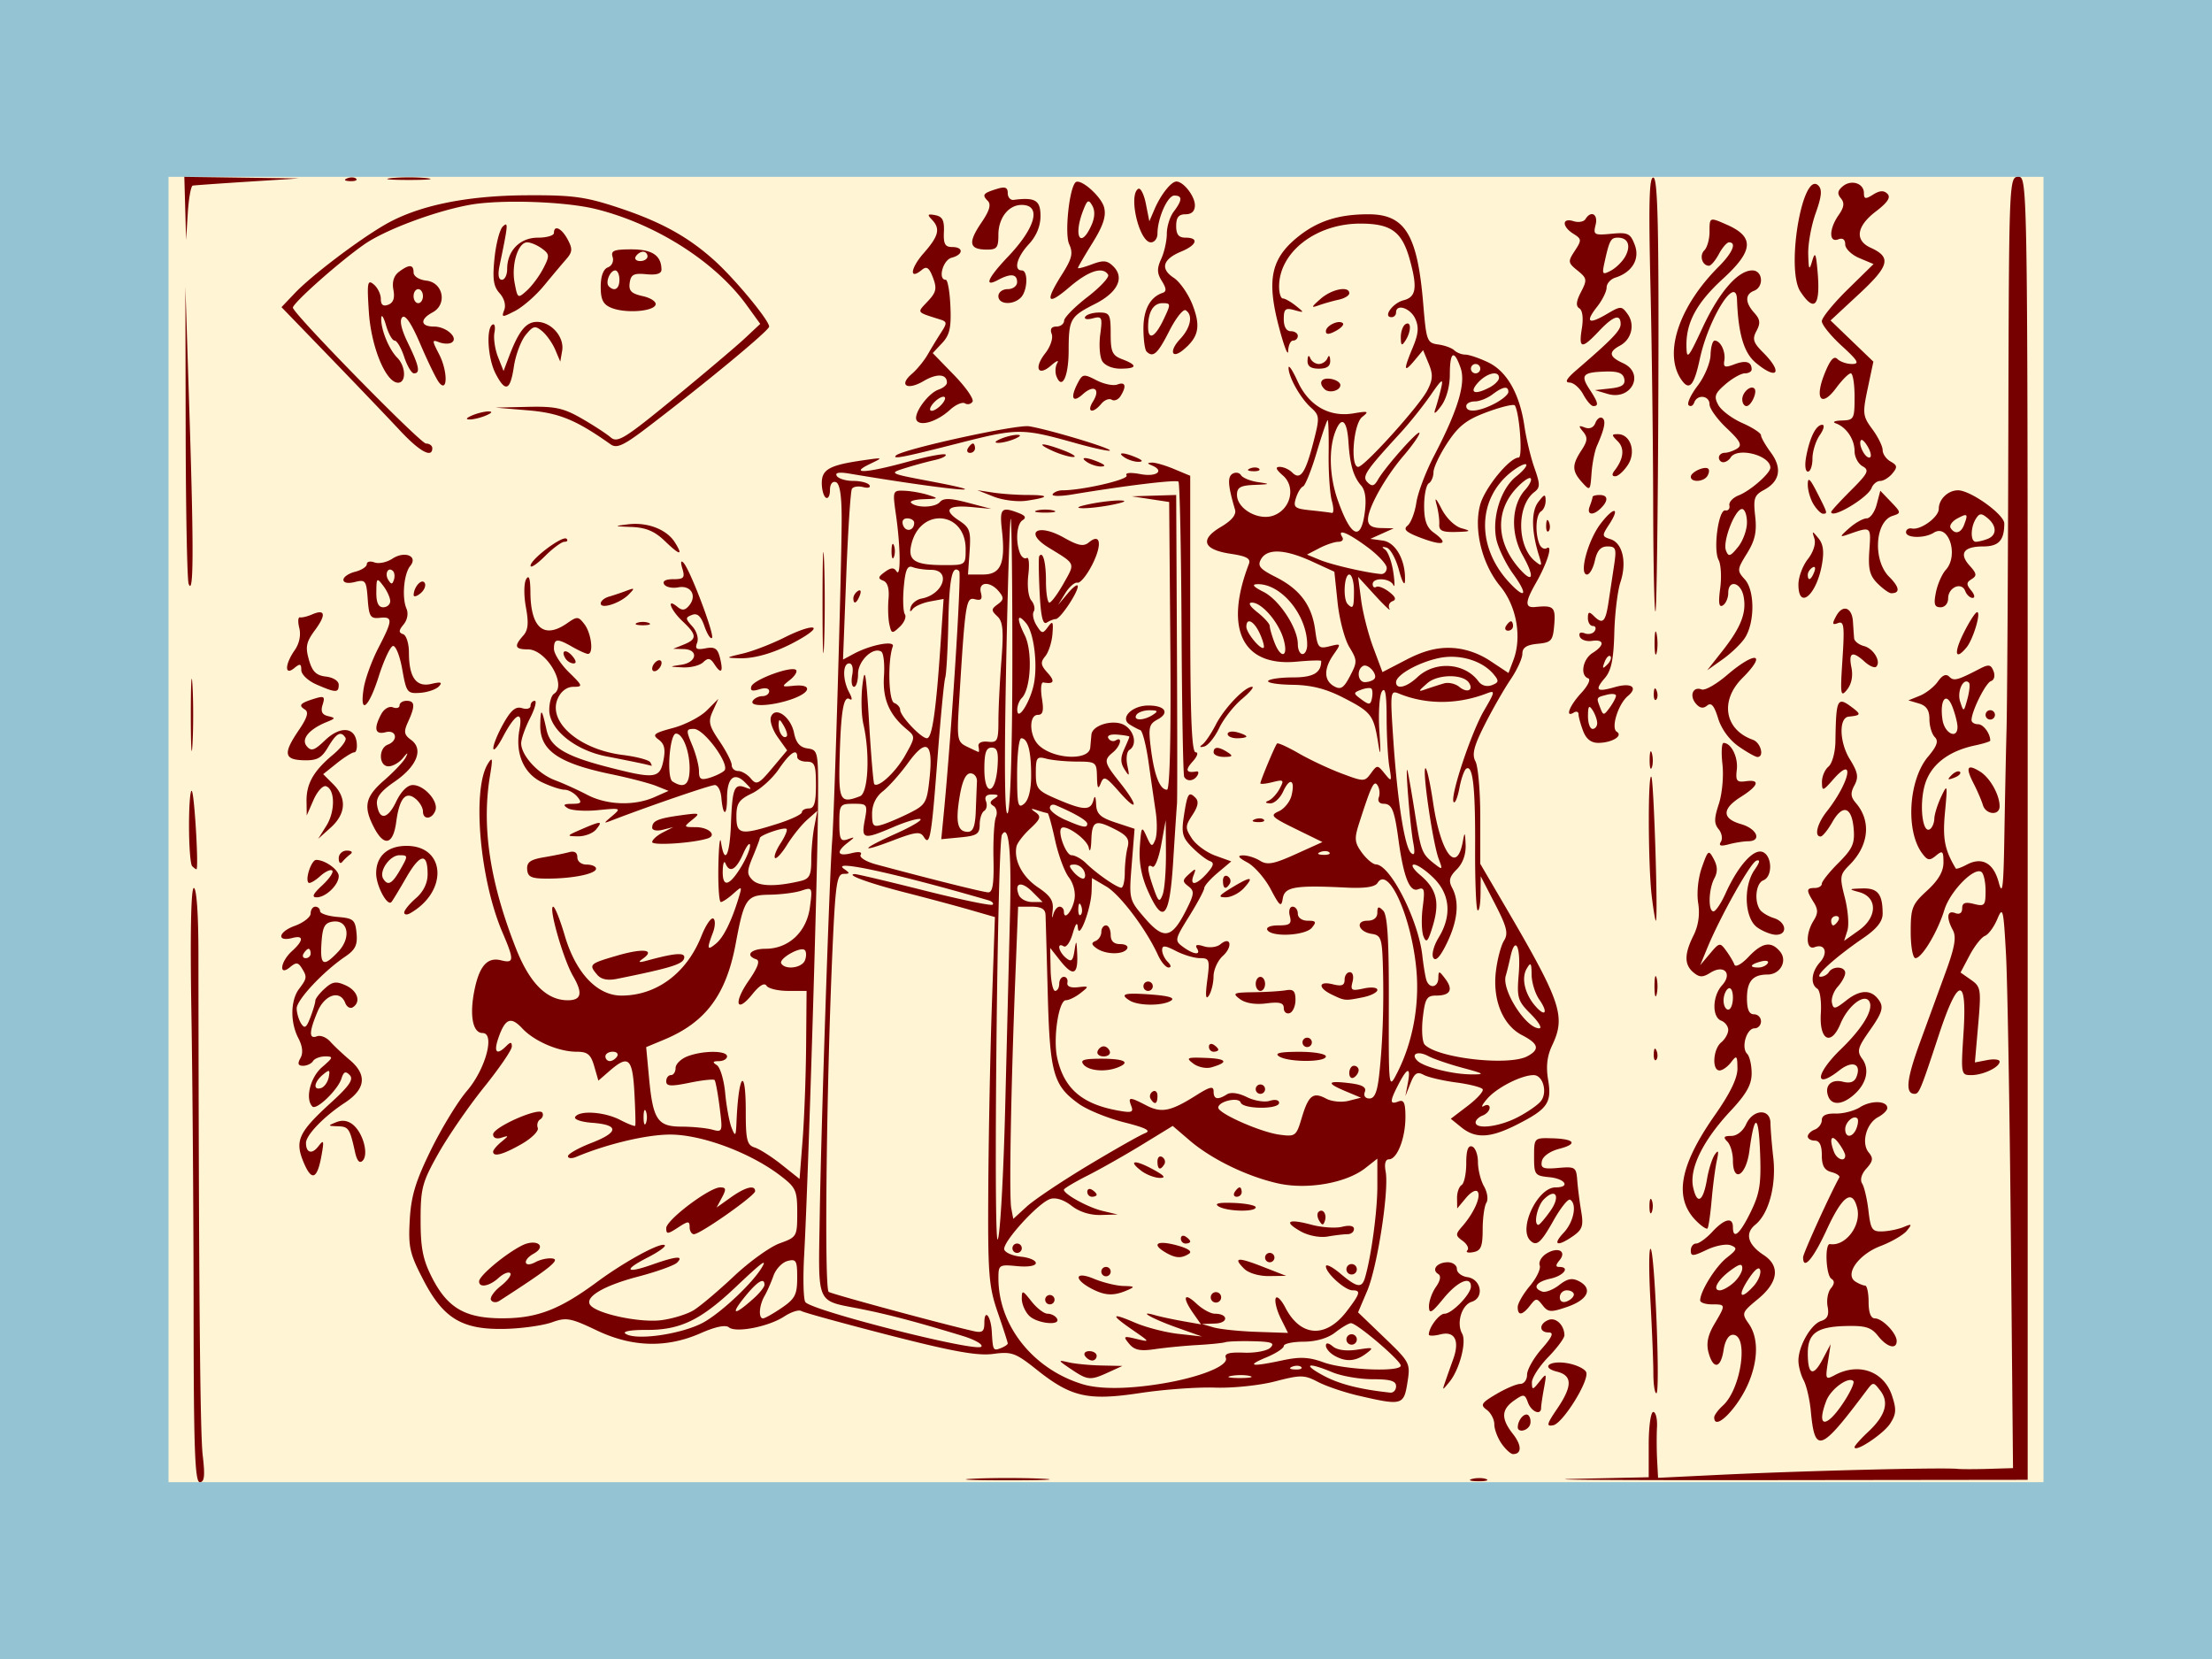
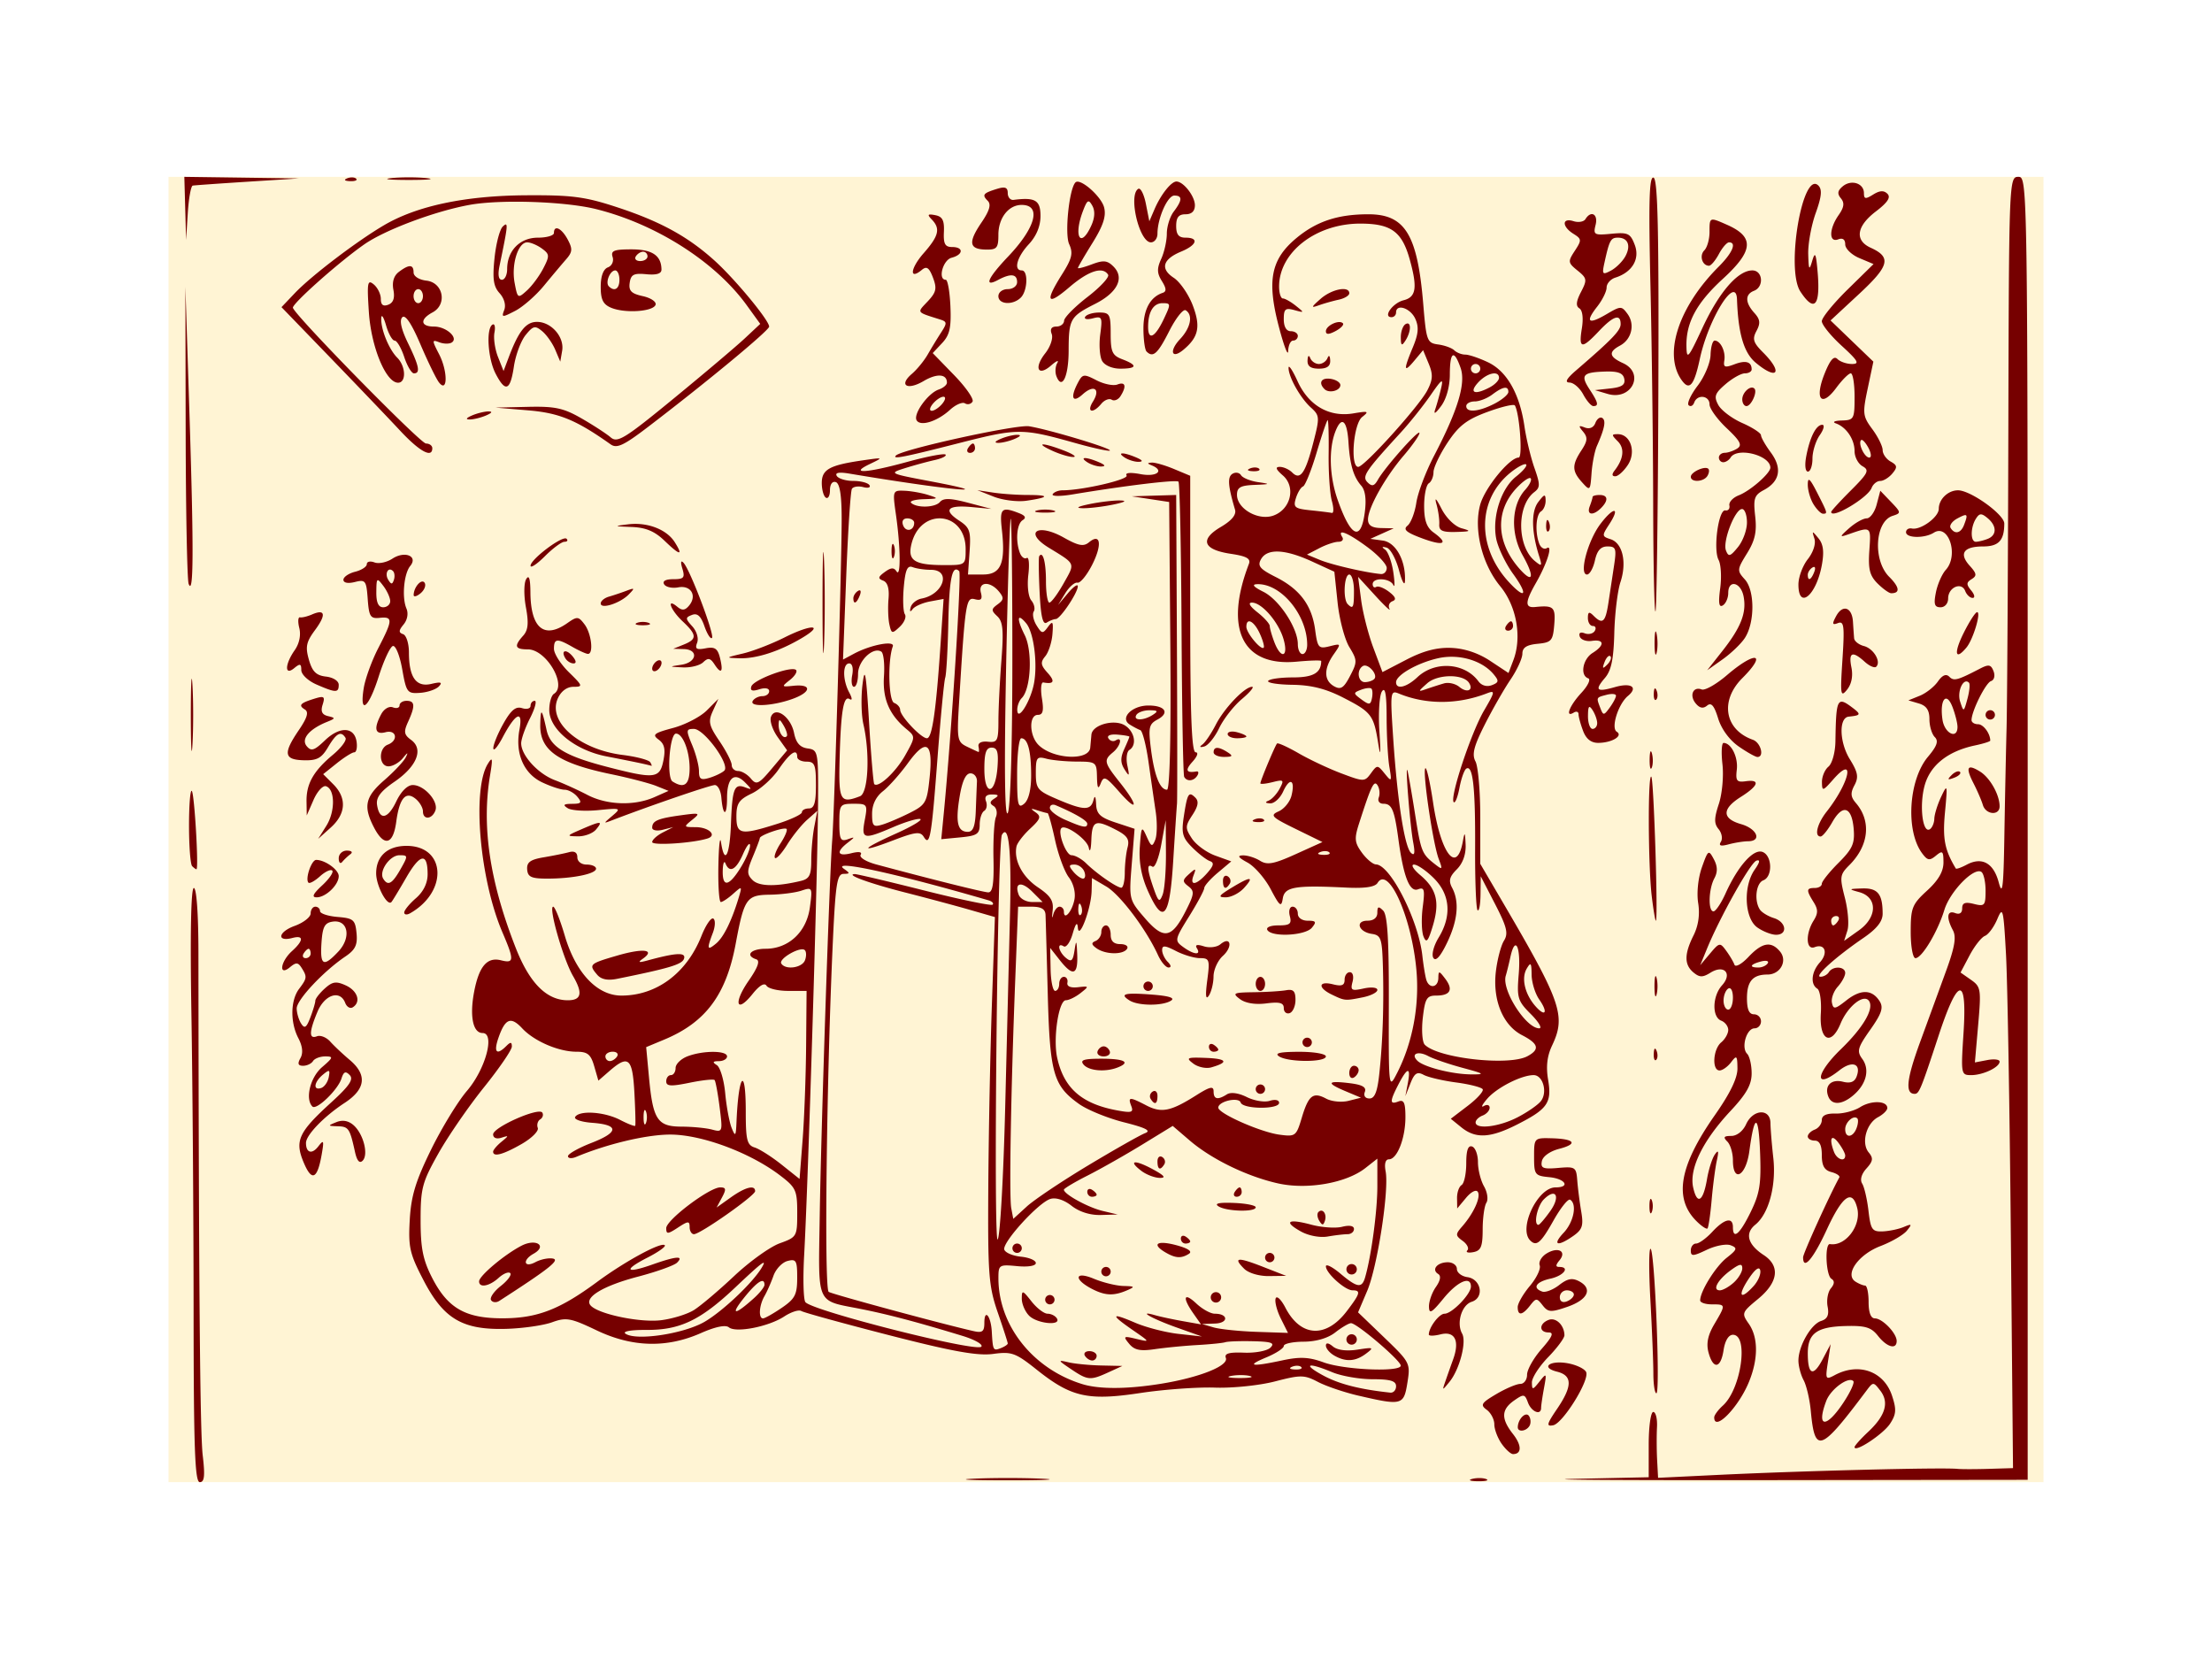
<svg xmlns="http://www.w3.org/2000/svg" width="600" height="450" viewBox="0 0 600 450">
-   <path fill="#94c4d3" fill-rule="evenodd" d="M0 0h600v450H0z" />
  <path fill="#fff4d4" fill-rule="evenodd" d="M45.712 47.969h508.576V402.03H45.712z" />
  <path d="M52.512 355.393c-.014-25.65-.281-61.913-.594-80.583-.36-21.447-.117-33.947.66-33.947.732 0 1.236 7.05 1.246 17.45.084 89.375.431 130.257 1.159 136.42.66 5.59.475 7.297-.792 7.297-1.328 0-1.658-9.18-1.679-46.637zm211.638 45.695c5.06-.24 13.34-.24 18.401 0 5.06.241.92.438-9.2.438-10.121 0-14.261-.197-9.2-.438zm135.177.063c1.234-.322 2.948-.3 3.807.047.859.348-.151.611-2.245.585-2.094-.026-2.797-.31-1.562-.632zm27.894-.016l19.988-.436v-8.852c0-4.874.553-8.852 1.23-8.852.678 0 1.134 1.856 1.014 4.124-.12 2.269-.103 6.287.038 8.93l.256 4.806 16.18-.787c22.67-1.1 60.883-2.065 65.038-1.64 1.047.108 4.864.105 8.481-.005l6.578-.2-.588-63.134c-.323-34.724-.918-69.098-1.323-76.387-.68-12.26-.856-12.963-2.359-9.39-.893 2.124-2.4 4.17-3.35 4.547-.95.376-2.828 2.765-4.171 5.308l-2.444 4.623 2.837 1.987c2.678 1.875 2.787 2.558 1.946 12.196l-.89 10.209 3.352-.64c1.844-.353 3.352-.17 3.352.407 0 1.54-4.483 3.675-7.718 3.675-2.747 0-2.793-.255-2.07-11.42 1.012-15.619-1.465-15.385-6.732.634-4.822 14.666-5.313 15.863-6.516 15.863-2.638 0-2.225-3.941 1.474-14.049 2.153-5.884 5.326-14.57 7.05-19.305 2.355-6.463 2.815-9.208 1.845-11.02-1.858-3.471-1.59-5.505.612-4.66 1.196.46 1.903-.013 1.903-1.27 0-1.502.793-1.803 3.173-1.206 2.926.735 3.172.456 3.172-3.594 0-2.415-.522-4.714-1.161-5.11-2.067-1.277-8.503 5.358-10.017 10.329-1.805 5.924-6.094 13.082-7.839 13.082-.718 0-1.287-3.152-1.287-7.125 0-6.523.376-7.47 4.441-11.194 3.051-2.795 4.442-5.182 4.442-7.624 0-3.123-.248-3.349-2.04-1.861-1.734 1.438-2.305 1.333-3.792-.7-4.482-6.13-3.617-19.882 1.644-26.135 2.45-2.91 2.91-4.253 1.827-5.336-.795-.795-1.446-2.978-1.446-4.851 0-2.434-.814-3.647-2.855-4.253l-2.856-.847 3.084-1.248c1.696-.686 3.903-2.418 4.906-3.85 1.23-1.755 2.24-2.183 3.107-1.316 1.245 1.246 2.162 1.005 8.285-2.17 2.418-1.255 3.019-1.145 3.718.677.476 1.24.178 2.392-.695 2.683-1.442.48-5.273 8.171-5.273 10.585 0 .612.796 1.114 1.768 1.114 1.44 0 3.308 2.509 3.308 4.444 0 .237-1.856.823-4.124 1.302-7.405 1.566-12.201 5.4-13.694 10.945-1.455 5.4-.536 13.01 1.424 11.798.641-.396 1.192-1.686 1.223-2.866.032-1.18.865-3.86 1.853-5.953 1.702-3.609 1.756-3.389 1.039 4.202-.678 7.183-.105 10.169 2.928 15.253.138.231 1.463-.229 2.945-1.022 4.144-2.217 7.3-.485 8.699 4.776 1.02 3.838 1.304 1.54 1.533-12.422.154-9.423.422-22.558.595-29.188.173-6.631.392-43.036.485-80.901.168-67.943.204-68.845 2.709-68.845 2.526 0 2.538.845 2.537 176.713v176.713l-71.383.088c-39.26.048-62.389-.109-51.396-.349zm103.744-203.971c0-1.002-.604-3.41-1.342-5.35-1.672-4.4-3.535-2.085-2.731 3.393.552 3.762 4.073 5.454 4.073 1.957zm3.11-11.99c-1.49-1.49-3.29 2.357-2.395 5.117.952 2.937.983 2.925 1.988-.76.561-2.059.744-4.02.407-4.357zM407.306 391.596c-1.087-1.551-1.976-3.916-1.976-5.254 0-1.338-.927-3.111-2.061-3.94-1.807-1.321-1.484-1.849 2.61-4.265 2.57-1.516 5.497-2.756 6.504-2.756 1.007 0 1.83-1.123 1.83-2.494 0-1.372 1.773-4.513 3.94-6.98 2.918-3.325 3.411-4.486 1.903-4.486-2.634 0-2.636-2.387-.004-3.397 1.997-.766 4.256 1.42 4.294 4.154.01.766-1.98 3.45-4.422 5.965-2.443 2.516-4.424 5.602-4.401 6.858.037 2.096.205 2.075 2.057-.255 1.926-2.422 1.982-2.343 1.23 1.745-.435 2.356-.79 4.783-.79 5.394 0 2.141-2.63 1.084-3.56-1.432-.873-2.36-1.143-2.4-3.766-.563-3.49 2.445-3.574 4.926-.305 9.082 2.408 3.062 2.415 5.444.014 5.444-.617 0-2.011-1.269-3.098-2.82zm95.74.931c0-.376 1.669-2.247 3.708-4.157 4.67-4.372 5.73-7.98 3.278-11.152-1.89-2.446-1.93-2.446-3.814.066-12.452 16.6-13.95 17.142-15.042 5.451-.293-3.144-1.17-6.904-1.946-8.356-.777-1.451-1.412-3.847-1.412-5.323 0-3.917 3.41-9.876 6.15-10.745 1.725-.548 2.206-1.61 1.768-3.905-.331-1.733.063-3.954.877-4.935 1.013-1.22 1.06-2.043.15-2.606-1.502-.928-1.853-9.638-.38-9.405 4.231.668 8.563-5.078 7.381-9.788-1.321-5.265-4.004-3.368-8.244 5.83-3.68 7.984-6.433 11.207-6.433 7.532 0-1.037 7.146-16.787 9.821-21.647.24-.434-.73-1.095-2.155-1.467-1.903-.498-2.59-1.718-2.59-4.603 0-2.644-.622-3.926-1.903-3.926-1.047 0-1.904-.51-1.904-1.133 0-.624.857-1.462 1.904-1.864 1.046-.402 1.903-1.567 1.903-2.59 0-1.235 1.253-1.822 3.738-1.751 2.056.058 5.054-.725 6.663-1.74 3.013-1.902 7.366-1.758 7.366.243 0 .622-1.136 1.739-2.523 2.482-3.206 1.715-4.61 7.047-2.52 9.566 1.29 1.554 1.174 2.366-.617 4.345-1.359 1.501-1.803 3.073-1.16 4.1.574.917 1.343 4.237 1.71 7.377.598 5.112 1 5.698 3.84 5.588 1.745-.068 4.315-.604 5.711-1.19 2.232-.937 2.335-.816.852 1.009-.927 1.14-4.143 3.012-7.145 4.159-6.013 2.296-9.823 7.722-6.78 9.653.909.576 2.08 1.056 2.604 1.067.523.01.951 2.018.951 4.46 0 2.875.603 4.442 1.707 4.442 2.031 0 5.908 4.021 5.908 6.128 0 2.416-2.638 1.702-5.053-1.369-1.846-2.347-3.403-2.826-8.75-2.693-7.823.195-10.309 1.979-10.309 7.396 0 5.866 1.46 6.484 3.997 1.69l2.209-4.172-.755 4.905c-.717 4.665-.625 4.836 1.89 3.49 6.516-3.487 13.326-1.028 15.514 5.603 1.236 3.742 1.144 5.02-.544 7.597-1.854 2.83-9.62 7.946-9.62 6.338zm-3.005-12.096c1.857-2.806 3.057-5.422 2.665-5.813-1.33-1.33-6.122 2.173-7.335 5.364-2.781 7.316-.048 7.579 4.67.45zm.467-66.99c0-.565-.838-2.135-1.863-3.49-1.902-2.515-2.56-1.107-1.174 2.509.796 2.073 3.037 2.797 3.037.98zm3.067-7.404c.44-1.147.54-2.347.22-2.666-1.008-1.008-3.287 1.017-3.287 2.922 0 2.49 2.08 2.315 3.067-.256zm-91.88 81.082c.046-2.256 2.217-4.37 3.07-2.99.477.772.515 1.975.083 2.673-.915 1.48-3.181 1.708-3.153.317zm10.642-4.936c4.206-6.19 4.215-9.062.033-10.112-4.733-1.187-1.86-3.236 3.136-2.236 2.285.457 4.421 1.526 4.747 2.376.879 2.29-6.339 13.887-8.956 14.39-1.916.37-1.758-.3 1.04-4.418zm42.638 2.278c0-.59 1.054-2.026 2.341-3.191 4.98-4.507 7.074-19.214 2.735-19.214-1.177 0-2.145 1.592-2.538 4.174-.763 5.02-2.825 5.324-4.088.604-.645-2.412-.176-4.676 1.587-7.663 3.149-5.337 3.145-5.364-.671-5.364-1.745 0-3.173-.483-3.173-1.074 0-2.467 4.192-9.197 7.206-11.568 2.839-2.232 2.973-2.656 1.077-3.383-1.193-.458-4.115.096-6.495 1.23-3.743 1.786-4.326 1.81-4.326.18 0-1.035.648-1.882 1.44-1.882.793 0 2.765-1.428 4.382-3.173 3.318-3.58 5.6-4.097 5.6-1.269 0 3.52 1.883 1.906 4.832-4.144 2.463-5.053 2.865-7.623 2.532-16.16-.413-10.552-1.52-10.673-2.906-.318-.907 6.775-4.459 8.746-4.459 2.475 0-1.954-.685-4.239-1.522-5.076-1.185-1.185-.948-1.523 1.065-1.523 1.53 0 3.18-1.298 4.034-3.173 1.88-4.127 6.563-4.352 6.606-.317.017 1.57.363 5.807.768 9.414.842 7.505-1.22 15.19-4.869 18.145-2.912 2.359-2.075 5.395 2.274 8.244 4.523 2.964 3.956 7.377-1.527 11.897-4.432 3.653-4.521 3.89-2.538 6.72 2.607 3.723 2.618 9.575.03 15.856-2.848 6.91-9.397 13.567-9.397 9.553zm10.702-35.636c1.216-1.344 2.018-3.26 1.783-4.26-.274-1.16-1.44-.278-3.226 2.444-3.034 4.621-2.128 5.762 1.443 1.816zm-5.408-.925c1.276-1.155 2.32-2.895 2.32-3.867 0-1.369-.7-1.254-3.118.514-3.559 2.602-5.111 5.453-2.97 5.453.796 0 2.491-.945 3.768-2.1zm-101.74 30.682c-3.84-.888-8.802-2.567-11.028-3.732-3.722-1.946-4.662-1.957-11.682-.138-4.2 1.088-11.515 1.843-16.257 1.677-4.743-.166-13.876.495-20.297 1.469-14.144 2.144-18.696 1.123-27.995-6.282-5.824-4.637-6.839-5.005-11.902-4.325-4.206.565-10.971-.653-28.17-5.073-12.448-3.2-23.18-6.156-23.85-6.57-.669-.412-2.753.256-4.631 1.487-4.225 2.768-13.117 4.509-15.013 2.94-.89-.738-3.677-.163-7.583 1.565-9.278 4.104-18.64 3.858-28.282-.742-7.06-3.368-8.249-3.583-12.093-2.193-2.346.848-7.92 1.65-12.388 1.782-11.844.351-16.99-2.653-22.437-13.1-3.787-7.262-4.192-9.017-3.781-16.383.364-6.517 1.568-10.512 5.741-19.035 2.904-5.933 7.3-13.14 9.768-16.017 5.068-5.906 7.71-15.709 4.235-15.709-2.587 0-3.526-4.533-2.294-11.08 1.314-6.987 3.515-9.596 7.293-8.647 3.605.904 3.651 0 .393-7.6-6.154-14.357-8.265-38.687-3.962-45.667 1.295-2.101 1.393-1.577.598 3.197-2.299 13.809-.064 28.752 6.99 46.731 3.734 9.52 8.374 14.183 14.115 14.183 3.71 0 4.126-1.922 1.423-6.565-2.663-4.576-6.738-18.817-5.383-18.814.457 0 1.865 3.519 3.128 7.817 2.984 10.152 8.782 16.293 15.384 16.293 9.523 0 17.7-6.094 21.696-16.172 1.175-2.962 2.625-5.083 3.222-4.714.598.369.537 2.116-.134 3.881-1.685 4.433-1.545 4.894.88 2.884 2.053-1.703 4.249-6.167 6.165-12.529.925-3.075.878-3.104-1.535-.952-1.369 1.222-2.872 2.221-3.34 2.221-.47 0-.767-4.426-.663-9.835.105-5.41.428-8.265.72-6.345.95 6.282 2.369 3.664 2.687-4.963.357-9.648.903-11.07 3.829-9.966 1.938.731 1.937.633-.006-1.333-2.91-2.942-4.881-1.255-4.881 4.175 0 5.165-1.113 5.113-1.543-.071-.154-1.863-.953-3.388-1.775-3.388-1.232 0-17.464 5.564-27.774 9.52-2.538.974-2.538.974 0-1.189 2.438-2.077 2.285-2.137-3.876-1.529-3.528.349-7.24.112-8.249-.526-1.41-.892-1.137-1.165 1.177-1.18 2.531-.017 2.759-.323 1.43-1.923-.868-1.047-2.422-1.904-3.453-1.904-1.03 0-3.776-.903-6.101-2.006-4.99-2.368-7.351-7.85-6.147-14.27 1.035-5.519-1.047-4.568-4.559 2.082-1.358 2.572-2.495 3.898-2.526 2.946-.031-.952 1.194-3.955 2.721-6.672 2.073-3.688 3.36-4.757 5.076-4.212 1.265.401 2.3.12 2.3-.625s.509-1.354 1.131-1.354c.623 0 .052 2.119-1.269 4.71-1.32 2.59-2.401 5.654-2.401 6.808 0 3.284 4.579 8.288 9.158 10.008 2.292.861 6.243 2.652 8.781 3.98 5.331 2.787 12.762 3.035 18.229.607l3.807-1.69-3.368-1.347c-1.852-.74-7.32-2.165-12.15-3.165-14.419-2.984-19.434-6.481-19.28-13.446.103-4.722.409-4.463 1.712 1.45 1.01 4.58 5.008 7.03 16.222 9.943 13.137 3.412 14.479 3.267 15.467-1.673.613-3.065.282-4.515-1.293-5.667-1.829-1.337-1.298-1.766 3.9-3.156 3.308-.885 7.43-3.024 9.16-4.754l3.144-3.144-1.504 3.301c-1.31 2.875-1.077 3.93 1.809 8.177 1.822 2.681 3.313 5.6 3.313 6.484 0 .885.786 1.61 1.748 1.61.961 0 2.513.92 3.447 2.046 1.522 1.834 2.123 1.542 5.767-2.798l4.068-4.846-2.557-3.591c-1.407-1.976-2.228-4.453-1.824-5.506 1.153-3.004 5.377-.037 6.264 4.402.533 2.664 1.597 3.877 3.658 4.17 2.822.4 2.904.797 2.854 13.736-.073 18.58-2.68 103.975-3.778 123.731-.349 6.282-.201 12.001.329 12.71 1.745 2.335 46.195 13.612 47.714 12.105.586-.582-1.698-1.902-5.076-2.933-12.233-3.734-20.247-5.853-27.716-7.328-12.162-2.402-11.402-.684-11.032-24.916.364-23.824 2.658-92.97 3.389-102.162.591-7.432 2.567-74.58 2.567-87.238 0-6.395-.508-9.578-1.586-9.941-.942-.317-1.586.572-1.586 2.185 0 1.495-.5 2.41-1.11 2.033-.612-.378-1.111-2.166-1.111-3.974 0-3.689 2.096-4.85 11.104-6.148 5.692-.82 5.698-.817 1.903 1.008-5.715 2.747-.957 2.465 10.244-.608 5.3-1.454 9.943-2.339 10.316-1.966.374.374-.959 1.044-2.96 1.49-2.002.445-5.639 1.438-8.082 2.206-4.372 1.375-4.263 1.43 6.98 3.557 20.54 3.885 4.53 2.364-22.016-2.092-2.833-.475-3.971-.263-3.415.637.459.742 2.48 1.35 4.492 1.35 2.011 0 3.977.518 4.368 1.15.391.633-.367.87-1.685.525s-2.7-.136-3.072.465c-.37.6-1.066 11.267-1.545 23.703l-.87 22.612 2.958-1.583c4.569-2.445 11.168-3.686 10.541-1.982-1.416 3.847-1.152 14.736.371 15.32.893.344 1.624 1.184 1.624 1.867 0 1.68 5.685 7.72 7.266 7.72 1.412 0 2.48-7.386 3.699-25.557l.82-12.232-3.672.683c-2.02.375-4.143 1.31-4.72 2.08-.674.898-.863.718-.529-.507.285-1.047 1.614-2.108 2.952-2.358 5.968-1.113 8.142-7.794 2.537-7.794-1.688 0-3.912-.324-4.942-.72-1.451-.556-1.997.658-2.424 5.394-.304 3.362-.17 6.683.296 7.381.466.698-.153 2.22-1.377 3.38-2.083 1.977-2.262 1.937-2.827-.634-.332-1.51-.436-4.64-.23-6.956.243-2.757-.256-4.452-1.448-4.909-1.492-.572-1.415-.995.43-2.344 1.688-1.234 2.484-1.276 3.19-.167 1.181 1.857 1.096-6.552-.155-15.337-.937-6.575-.906-6.66 2.313-6.536 1.795.07 4.69.584 6.435 1.143 2.943.942 2.859 1.025-1.163 1.143-2.385.07-3.955.507-3.49.973 1.47 1.468 6.503 1.34 7.826-.2.963-1.12 2.8-1.074 7.614.19l6.345 1.668-5.393-.497c-6.522-.601-7.782.773-3.364 3.669 2.913 1.908 3.23 2.84 2.845 8.388l-.433 6.241h4.1c4.837-.002 6.12-3.054 5.096-12.133-.659-5.845-.11-6.371 4.68-4.496 1.686.661 1.984 1.252.951 1.89-1.609.994-1.991 5.64-.735 8.916.423 1.1 1.25 1.702 1.838 1.339.588-.364.786 1.69.44 4.562-.36 2.978-.01 5.968.81 6.958.792.954 1.086 2.308.653 3.008-.433.7-.086 2.396.772 3.768 1.428 2.288 1.685 2.32 3.09.4 1.301-1.78 1.484-1.485 1.214 1.955-.176 2.228-1.055 4.937-1.954 6.02-1.355 1.634-1.246 2.401.64 4.485 2.092 2.312 1.728 3.139-1.149 2.606-.62-.115-.798 1.816-.397 4.292.553 3.405.287 4.5-1.093 4.5-2.47 0-2.354 5.634.168 8.156 3.876 3.875 13.714 4.385 14.042.727l.317-3.521c.24-2.658 6.194-4.3 9.072-2.504 2.657 1.66 3.335 5.356 1.222 6.662-.7.433-.95 2.323-.554 4.2.631 2.995.537 3.123-.77 1.052-1.108-1.754-1.129-3.153-.08-5.453.775-1.701 1.409-3.228 1.409-3.392 0-.164-1.46-.418-3.242-.566-1.913-.158-2.918.257-2.45 1.013.435.705 1.323.953 1.972.551 1.944-1.2 1.335 1.52-.722 3.227-2.6 2.157-2.46 2.757 1.904 8.249 5.08 6.392 4.883 8.293-.253 2.444-3.615-4.118-4.16-4.366-4.986-2.265-.696 1.77-.95 1.328-1.017-1.766-.086-3.989-.266-4.125-5.483-4.141-2.966-.01-6.678-.362-8.249-.783-2.58-.691-2.855-.317-2.855 3.87 0 4.296.424 4.816 5.816 7.127 7.162 3.07 9.062 3.123 9.807.273.38-1.453.631-1.085.727 1.065.12 2.667 1.118 3.607 5.291 4.985l5.144 1.697-.769 9.61c-.763 9.548-.74 9.641 3.527 14.586 5.139 5.953 7.293 5.592 11.094-1.857 2.358-4.623 2.45-5.43.768-6.725-1.693-1.303-1.675-1.683.157-3.333 1.84-1.655 1.976-1.62 1.232.318-1.156 3.012.741 2.729 3.647-.545 1.819-2.049 2.007-2.866.759-3.302-.912-.318-3.056-1.976-4.764-3.684-2.665-2.665-2.99-3.863-2.29-8.436.963-6.29 1.328-6.878 3.14-5.065.976.975.747 2.312-.8 4.674-1.993 3.04-2.005 3.558-.151 6.387 1.11 1.694 3.966 3.784 6.347 4.645l4.33 1.566-3.663 3.082c-2.015 1.695-3.664 3.565-3.664 4.154 0 .59-1.836 4.026-4.08 7.636-3.947 6.35-4.001 6.622-1.66 8.333 2.898 2.12 4.962 2.32 3.753.364-.587-.95.024-1.121 1.89-.53 1.525.485 3.53.235 4.487-.56 2.805-2.328 3.425.652.657 3.157-1.38 1.248-2.517 3.752-2.528 5.563-.01 1.811-.578 4.15-1.26 5.197-.85 1.304-.99.005-.443-4.125.741-5.596.6-6.027-1.975-6.027-1.526 0-4.459-.872-6.518-1.937-2.981-1.541-3.744-1.593-3.744-.253 0 .925.685 2.367 1.523 3.205.923.923 1.003 1.523.204 1.523-.726 0-2.01-1.516-2.854-3.368-3.183-6.987-10.269-16.386-14.018-18.595l-3.89-2.293-.097 3.562c-.127 4.686-3.432 13.468-3.728 9.907-.144-1.721-.599-1.196-1.414 1.631-.662 2.294-1.752 3.83-2.424 3.415-1.923-1.188-1.423 1.454.59 3.126 1.486 1.233 1.91.86 2.349-2.065.446-2.968.568-2.767.726 1.19.223 5.586-1.173 6.018-4.75 1.47l-2.586-3.287.117 5.826c.065 3.204.616 5.826 1.225 5.826.61 0 1.108-.857 1.108-1.904s.571-1.903 1.27-1.903c.697 0 1.126.713.951 1.586-.2 1 .854 1.455 2.855 1.23 3.065-.344 3.089-.29.71 1.586-1.355 1.069-3.146 1.943-3.98 1.943-1.951 0-3.516 10.332-2.36 15.59 1.81 8.244 6.602 12.474 16.16 14.268 4.034.756 4.614.586 3.944-1.16-.968-2.525-.489-2.543 4.1-.161 4.086 2.122 6.596 1.614 13.47-2.723 3.77-2.38 4.759-2.605 4.759-1.084 0 2.157 1.09 2.396 3.62.793 1.04-.66 3.16-.367 5.384.743 2.017 1.006 4.814 1.466 6.215 1.021 1.464-.465 2.547-.233 2.547.546 0 1.82-9.812 1.742-10.42-.083-.533-1.6-6.077-.338-6.077 1.383 0 1.578 11.44 6.636 16.573 7.329 4.35.587 4.575.419 6.063-4.548 1.844-6.154 3.078-7.123 6.643-5.215 1.476.79 4.2 1.054 6.055.587l3.371-.848-4.316-1.817c-5.256-2.213-4.823-2.878 1.372-2.105 3.34.417 4.476 1.089 3.988 2.358-.4 1.046.12 1.776 1.267 1.776 1.414 0 2.143-1.828 2.658-6.663.939-8.803 1.272-18.709.98-29.1-.215-7.642-.51-8.517-2.994-8.883-3.635-.535-4.619-3.578-1.157-3.578 1.642 0 2.644-.817 2.644-2.157 0-1.727.317-1.84 1.586-.57 1.16 1.16 1.57 7.908 1.528 25.06-.059 23.377-.05 23.455 2.222 19.027 4.217-8.219 6.119-18.317 5.263-27.94-1.273-14.293-7.578-28.46-10.537-23.673-.687 1.112-3.408 1.521-8.469 1.273-13.969-.686-16.75-.21-17.243 2.952-.387 2.473-.824 2.138-3.268-2.5-1.552-2.947-4.39-6.208-6.305-7.247-2.514-1.364-2.86-1.904-1.245-1.94 1.231-.028 3.321.625 4.645 1.452 1.97 1.23 3.724.907 9.668-1.783l7.262-3.285-7.28-3.565c-6.576-3.22-7.02-3.681-4.582-4.769 1.484-.662 3.04-2.566 3.458-4.23 1.085-4.323-.44-5.118-2.24-1.167-.836 1.835-2.428 3.291-3.537 3.236-1.334-.066-1.475-.319-.417-.745.88-.355 2.227-1.815 2.992-3.244 1.272-2.377 1.108-2.529-1.918-1.769-1.82.457-3.31.604-3.31.327 0-.713 3.982-10.233 4.519-10.803.244-.26 2.896.943 5.894 2.672 2.998 1.73 8.237 4.189 11.642 5.465 6.025 2.26 6.237 2.258 7.931-.06 1.699-2.323 1.789-2.32 3.735.083 1.888 2.332 1.956 2.235 1.27-1.82-.4-2.355-.735-8.351-.746-13.324-.013-6.409-.385-8.488-1.275-7.138-.691 1.046-1 5.9-.688 10.786.41 6.401.314 7.288-.343 3.173-1.21-7.573-1.82-8.363-9.503-12.3-4.691-2.404-8.623-3.396-13.738-3.465-3.941-.054-6.906-.526-6.588-1.05.319-.523 3.34-.952 6.713-.952 5.542 0 7.675-1.237 7.675-4.453 0-.242-2.998-.16-6.662.182-14.709 1.372-19.718-8.876-12.954-26.501.56-1.463-.6-2.111-4.941-2.762-7.479-1.122-8.48-3.849-2.67-7.277 2.976-1.755 4.258-3.322 3.849-4.705-1.92-6.493-2.088-8.85-.694-9.71.832-.515 1.88-.344 2.327.38.448.725 2.526 1.57 4.618 1.877 3.449.507 3.36.576-.956.749-3.83.153-4.76.68-4.76 2.699 0 3.774 5.76 7.07 9.843 5.633 4.744-1.67 6.201-7.772 2.601-10.894-1.9-1.65-2.144-2.324-.835-2.324 1.014 0 2.529.685 3.366 1.523 2.19 2.19 3.566.24 5.724-8.115 1.776-6.875 1.744-7.337-.663-9.515-2.875-2.602-6.09-8.34-6.048-10.797.015-.907 1.113.74 2.438 3.66 3.002 6.61 8.592 9.836 15.138 8.733 4.079-.687 4.35-.575 2.383.98-2.367 1.87-3.284 13.53-1.064 13.53 1.658 0 16.51-16.445 18.742-20.751 1.516-2.927 1.586-4.319.366-7.265l-1.51-3.644-2.355 2.823c-2.914 3.492-3.02 2.616-.43-3.581 1.527-3.654 1.686-5.522.662-7.77-1.327-2.91-5.21-4.17-5.21-1.69 0 .699-.553 1.27-1.23 1.27-2.433 0 .31-3.847 3.274-4.59 3.414-.858 3.798-3.388 1.674-11.039-2.112-7.605-5.072-9.752-13.442-9.752-12 0-22.002 7.76-22.002 17.069 0 1.78.462 3.235 1.027 3.235.564 0 2.135.887 3.49 1.97 2.393 1.914 2.382 1.947-.393 1.183-2.423-.667-2.855-.293-2.855 2.473 0 2.05.706 3.258 1.904 3.258 1.047 0 1.903.57 1.903 1.269 0 .698-.57 1.269-1.269 1.269-.698 0-1.302 1.285-1.343 2.855-.041 1.57-1.214-1.54-2.606-6.912-3.206-12.377-2.025-18.082 4.932-23.821 5.438-4.486 11.165-6.37 19.4-6.38 9.988-.011 13.346 5.476 14.912 24.364.828 9.993 1.034 10.55 4.045 10.953 1.745.234 3.715.947 4.378 1.586.664.64 2.005 1.162 2.981 1.162.977 0 3.746.935 6.155 2.078 5.121 2.43 8.601 8.546 9.89 17.38.493 3.374 1.712 8.449 2.71 11.278 1.583 4.485 1.578 5.325-.036 6.557-4.827 3.683-4.722 14.705.18 18.724 1.884 1.546 1.998 1.397 1.103-1.449-2.082-6.611-2.156-12.044-.2-14.594 1.68-2.19 1.952-2.244 1.987-.392.022 1.18-.531 2.5-1.229 2.93-1.41.872-1.686 5.687-.502 8.773.423 1.1 1.34 1.646 2.04 1.214 1.726-1.067.11 4.127-2.937 9.439-2.991 5.213-3.037 6.813-.187 6.523 5.001-.508 5.551.006 5.152 4.826-.36 4.344-.752 4.793-4.518 5.156-2.975.287-4.124 1.033-4.124 2.678 0 1.255-1.446 4.411-3.212 7.015-1.767 2.603-4.922 8.12-7.011 12.258-2.96 5.863-3.512 8.061-2.499 9.954.715 1.336 1.3 8.132 1.3 15.103v12.674l6.557 11.204c15.428 26.366 16.7 30.115 12.923 38.075-1.354 2.854-1.685 5.705-1.08 9.289 1.056 6.248-.123 7.946-8.443 12.162-7.254 3.676-11.226 3.873-15.086.748l-2.872-2.326 4.623-3.526c2.543-1.94 4.356-3.958 4.03-4.486-.327-.529-3.561-1.355-7.188-1.836-3.626-.48-7.59-1.408-8.809-2.06-1.774-.95-2.492-.492-3.595 2.293l-1.38 3.48.667-3.49c.865-4.53-.098-4.433-2.522.254-2.426 4.691-2.432 5.601-.033 4.68 1.493-.572 1.904.345 1.904 4.247 0 5.713-2.238 11.441-4.47 11.441-.953 0-1.29 1.225-.898 3.271.974 5.096-2.233 25.908-4.992 32.397l-2.486 5.846 7.123 6.845c6.982 6.71 7.106 6.952 6.26 12.238-.977 6.116-1.451 6.242-13.227 3.518zm10.152-2.567c0-1.44-1.556-1.903-6.386-1.903-3.513 0-8.436-.857-10.942-1.904-6.713-2.805-8.196-2.21-2.342.94 4.276 2.3 9.865 3.723 18.083 4.601.873.094 1.587-.687 1.587-1.734zm-63.697-.683c10.378-1.684 18.345-4.865 17.527-6.998-.461-1.201.853-1.58 4.942-1.421 3.064.118 6.284-.498 7.156-1.369 1.266-1.267.324-1.615-4.697-1.735-3.455-.082-6.853.036-7.551.264-.698.227-4.125.574-7.614.771-3.49.197-8.662.699-11.493 1.115-3.997.589-5.556.261-6.98-1.466-1.693-2.055-1.543-2.155 1.975-1.312 3.765.901 3.754.875-.952-2.373-6.199-4.28-6.015-4.859.635-2.007 2.966 1.272 8.249 2.63 11.738 3.017l6.346.705-6.866-2.446c-6.709-2.39-10.865-4.761-5.825-3.323 1.396.399 4.768 1.121 7.494 1.605l4.956.88-2.1-2.998c-3.05-4.352-2.574-5.859.836-2.655 1.616 1.518 3.866 2.76 5.001 2.76 3.706 0 3.77 2.532.068 2.664l-3.564.126 3.172.922c1.745.507 6.998 1.05 11.674 1.208l8.501.286-1.94-3.888c-1.066-2.138-1.7-4.595-1.408-5.459.292-.864 1.485.269 2.652 2.516 4.13 7.959 10.988 8.35 16.632.951 3.673-4.815 3.91-5.672 1.565-5.672-2.037 0-7.219-4.672-7.219-6.507 0-.733 1.757.146 3.905 1.953 4.596 3.867 5.848 4.066 6.726 1.064 1.681-5.751 3.329-18.001 3.329-24.754v-7.473l-3.25 2.556c-5.185 4.078-15.779 5.932-23.718 4.152-8.403-1.885-18.014-6.559-23.945-11.645l-4.594-3.938-8.341 5.106c-4.588 2.808-11.23 6.569-14.76 8.358-3.53 1.788-6.418 3.515-6.418 3.836 0 1.218 6.577 4.823 10.501 5.755l4.093.973-4.588.13c-2.875.081-5.833-.85-7.925-2.496-2.045-1.608-4.279-2.327-5.765-1.855-3.295 1.046-13.105 11.847-12.483 13.744.275.838 2.312 1.702 4.526 1.92 2.215.22 4.027.993 4.027 1.72 0 .777-2.093 1.123-5.076.838-4.912-.468-5.076-.36-5.07 3.357.024 12.79 9.421 24.592 22.828 28.67 4.603 1.4 12.184 1.353 21.337-.132zm-24.501-3.974c-3.589-2.42-3.625-2.525-.635-1.828 1.745.407 5.742.794 8.883.86l5.711.12-3.807 1.744c-4.899 2.243-5.59 2.182-10.152-.896zm3.807-3.591c-.432-.698.106-1.27 1.194-1.27 1.088 0 1.978.572 1.978 1.27 0 .697-.537 1.269-1.194 1.269-.657 0-1.547-.572-1.978-1.27zm-15.138-10.878c-1.097-1.097-1.994-3.173-1.994-4.613 0-2.412.207-2.355 2.63.725 1.446 1.84 3.412 3.344 4.367 3.344.955 0 2.09.571 2.52 1.27 1.289 2.084-5.353 1.444-7.523-.726zm4.35-4.35c0-.699.572-1.27 1.27-1.27.698 0 1.269.571 1.269 1.27 0 .697-.571 1.268-1.27 1.268a1.273 1.273 0 01-1.268-1.269zm45.119.107a1.417 1.417 0 01.459-1.945 1.417 1.417 0 011.945.46 1.417 1.417 0 01-.46 1.945 1.417 1.417 0 01-1.944-.46zm-32.328-2.982c-5.17-2.638-4.838-5 .396-2.813 2.474 1.034 6.088 1.92 8.03 1.97 3.115.078 3.232.216.992 1.179-3.594 1.544-5.893 1.462-9.418-.336zm2.438-4.74c0-.698.571-1.27 1.27-1.27.697 0 1.268.572 1.268 1.27 0 .698-.57 1.269-1.269 1.269a1.273 1.273 0 01-1.269-1.27zm38.736-.786c-3.089-3.089-1.807-3.217 5.121-.512l6.27 2.448-4.668.06c-2.68.034-5.543-.816-6.723-1.996zm27.956.894a1.417 1.417 0 01.459-1.945 1.417 1.417 0 011.945.46 1.417 1.417 0 01-.46 1.944 1.417 1.417 0 01-1.944-.459zm-22.275-3.915c0-.698.57-1.27 1.269-1.27.698 0 1.269.572 1.269 1.27 0 .698-.571 1.269-1.27 1.269a1.273 1.273 0 01-1.268-1.27zm-26.967-1.37c-3.93-2.29-2.37-3.393 2.833-2.005 3.24.865 4.492 1.705 3.49 2.342-2.066 1.312-3.634 1.228-6.323-.338zm-41.561-1.168c0-.698.57-1.27 1.269-1.27.698 0 1.269.572 1.269 1.27 0 .698-.571 1.269-1.27 1.269a1.273 1.273 0 01-1.268-1.27zm45.685-2.613c0-.74.571-.991 1.269-.56.698.431 1.269 1.036 1.269 1.344 0 .308-.571.56-1.269.56s-1.269-.605-1.269-1.344zm32.565-1.928c-4.835-2.689-3.53-3.554 2.792-1.852 2.837.764 6.606 1.025 8.377.58 1.997-.5 3.22-.273 3.22.599 0 .774-.785 1.407-1.745 1.407-.96 0-3.386.285-5.393.635-2.092.364-5.185-.22-7.25-1.369zm4.977-2.903c-.547-.885-.651-1.951-.233-2.37 1.136-1.136 2.375.535 1.761 2.375-.43 1.29-.729 1.288-1.528-.005zm-27.324-3.91c-1.241-.786.095-1.088 4.125-.932 3.279.126 5.962.658 5.962 1.182 0 1.344-7.876 1.149-10.087-.25zm-35.599-3.95c0-.739.571-.99 1.27-.56.697.432 1.268 1.037 1.268 1.345 0 .307-.57.56-1.269.56-.698 0-1.269-.605-1.269-1.345zm39.975.075c.431-.698 1.036-1.269 1.344-1.269.308 0 .56.571.56 1.27 0 .697-.605 1.268-1.344 1.268-.74 0-.991-.57-.56-1.269zm-25.288-5.738c-3.77-2.851-1.877-3.139 3.06-.464 3.174 1.72 3.711 2.384 1.904 2.355-1.386-.022-3.62-.873-4.964-1.89zm4.349-2.585c0-1.089.58-1.62 1.29-1.182.709.439.96 1.329.56 1.979-1.089 1.76-1.85 1.432-1.85-.797zm25.078 58.213c-1.213-.318-3.498-.33-5.076-.026-1.579.304-.586.564 2.206.578 2.792.014 4.083-.235 2.87-.552zm13.918-2.433c-.421-.422-1.516-.467-2.432-.1-1.012.405-.712.706.767.766 1.337.056 2.087-.244 1.665-.666zm26.994-.384c0-1.376-11.935-11.552-13.501-11.512-.601.016-2.52 1.145-4.266 2.51-1.994 1.56-5.176 2.492-8.566 2.51-2.966.016-5.393.538-5.393 1.162 0 .623-2.142 2.021-4.76 3.107-5.614 2.329-4.065 2.61 4.391.796 4.765-1.022 7.211-.903 11.167.545 5.602 2.05 20.928 2.696 20.928.882zm-18.084-2.758c-1.222-.712-2.22-1.906-2.22-2.655 0-.869.692-.786 1.913.227 1.196.992 3.698 1.31 6.663.848 4.368-.681 4.551-.593 2.285 1.105-2.864 2.145-5.522 2.291-8.641.475zm3.557-3.597a1.417 1.417 0 01.459-1.945 1.417 1.417 0 011.945.459 1.417 1.417 0 01-.46 1.945 1.417 1.417 0 01-1.944-.46zm-92.072.35c0-.296-1.224-4.09-2.72-8.43-2.462-7.142-2.705-10.363-2.56-33.907.09-14.308.528-36.661.977-49.673l.816-23.658-6.823-1.966c-3.752-1.081-11.676-3.206-17.61-4.721-9.732-2.487-16.238-4.868-13.577-4.969.56-.02 9.053 1.986 18.874 4.459 9.822 2.473 18.155 4.2 18.519 3.837.363-.363-.136-.892-1.108-1.175-25.088-7.305-43.036-11.21-39.205-8.53 1.67 1.168 1.654 1.334-.128 1.351-1.723.017-2.157 2.67-2.856 17.47-1.74 36.874-2.449 95.124-1.166 95.917 1.098.678 31.13 8.806 39.366 10.654 2.314.519 2.855.091 2.855-2.257 0-3.973 1.773-1.907 2.014 2.348.292 5.153.375 5.307 2.428 4.52 1.047-.402 1.904-.974 1.904-1.27zm-82.17-5.92c4.859-2.851 12.844-10.402 15.361-14.526 1.7-2.786.29-1.746-7.07 5.213-9.448 8.935-15.015 11.604-24.104 11.554-4.252-.023-6.612.4-5.71 1.022 2.902 2.006 15.902.035 21.523-3.263zm-2.961-3.144c1.803-1.123 6.706-5.268 10.896-9.213 4.19-3.944 9.758-7.945 12.373-8.89 4.66-1.686 4.755-1.85 4.755-8.294 0-6.069-.355-6.845-4.613-10.093-8.327-6.351-21.745-11.273-30.286-11.109-6.514.126-16.867 2.627-25.063 6.055-1.222.51-2.22.422-2.22-.197s2.86-2.235 6.355-3.592c7.503-2.911 7.569-4.92.179-5.463-2.928-.216-4.991-.93-4.585-1.587 1.146-1.855 7.913-1.41 12.19.803 2.125 1.098 3.97 1.812 4.102 1.586.131-.226.03-4.265-.227-8.977-.51-9.39-1.607-10.356-6.717-5.916l-3.05 2.65-1.135-3.919c-.93-3.212-1.796-3.919-4.8-3.919-4.85 0-11.478-2.854-14.726-6.34-3.074-3.3-4.61-2.695-6.432 2.53-1.381 3.964-.522 4.903 2.094 2.287 1.184-1.184 1.523-1.156 1.523.128 0 .908-3.397 5.874-7.549 11.035-4.152 5.16-9.72 13.24-12.373 17.955-4.396 7.811-4.825 9.418-4.825 18.09 0 7.596.628 10.746 3.106 15.598 4.242 8.302 9.057 11.06 19.252 11.024 9.31-.032 15.38-2.378 25.502-9.855 7.581-5.601 17.41-10.93 18.376-9.964.35.35-1.76 1.856-4.687 3.35-6.656 3.395-5.973 4.458 1.23 1.917 6.575-2.32 8.736-2.492 6.785-.542-.756.757-5.534 2.468-10.618 3.802-9.681 2.542-14.876 5.77-12.733 7.914 2.325 2.325 13.443 4.6 19.037 3.894 3.083-.389 7.08-1.625 8.884-2.748zm-55.026-2.699c-.402-.65.79-2.379 2.648-3.84 1.858-1.462 3.009-3.027 2.558-3.478-.452-.451-1.869.128-3.15 1.287-2.535 2.294-5.3 2.79-5.3.95 0-1.493 6.889-7.286 11.5-9.671 3.962-2.049 7.095.035 3.271 2.175-3.117 1.744-2.61 3.949.523 2.272 1.433-.766 3.574-1.196 4.76-.954 1.927.393-1.217 2.868-14.577 11.475-.826.532-1.83.435-2.233-.216zm47.517-19.522c0-2.211 11.712-11.052 14.641-11.052 1.598 0 1.684.488.485 2.73l-1.46 2.728 3.832-2.729c3.952-2.814 6.614-3.499 6.614-1.702 0 1.209-14.871 11.664-16.59 11.664-.648 0-1.177-.87-1.177-1.933 0-1.692-.395-1.674-3.173.146-2.774 1.818-3.172 1.836-3.172.148zm-46.955-20.747c0-.446 1-1.635 2.221-2.642 2.115-1.742 2.115-1.796 0-1.131-1.316.414-2.22.041-2.22-.914 0-1.94 12.397-7.423 13.34-5.898.363.588.105 1.413-.574 1.832-.679.42-.974 1.459-.655 2.309.318.85-1.676 2.83-4.431 4.4-5.015 2.859-7.68 3.568-7.68 2.044zm78.276 42.373c3.612-2.459 4.196-3.588 4.203-8.13.008-4.717-.27-5.202-2.627-4.585-1.449.379-3.162 2.181-3.807 4.005-.645 1.824-1.743 4.308-2.44 5.52-1.456 2.528-1.686 6.045-.396 6.045.48 0 2.76-1.285 5.067-2.855zm-7.527-2.63c1.57-1.415 2.856-3.043 2.856-3.62 0-2.19-2.035-.883-5.618 3.608-3.76 4.712-2.465 4.717 2.762.01zm68.142-51.471c.464-18.579 1.056-42.378 1.317-52.888.423-17.066-.344-24.505-2.198-21.32-1.213 2.086-2.35 111.543-1.14 109.741.647-.964 1.557-16.954 2.02-35.533zm22.579 15.417c7.163-4.302 14.09-8.223 15.393-8.715 1.723-.65.16-1.45-5.714-2.929-4.446-1.119-9.947-3.361-12.224-4.983-6.963-4.957-7.91-8.28-8.477-29.706-.281-10.649-.554-20.36-.606-21.582-.068-1.582-1.152-2.22-3.769-2.22h-3.673l-.76 19.352c-1.192 30.357-1.7 59.29-1.098 62.442l.55 2.879 3.678-3.36c2.022-1.846 9.537-6.877 16.7-11.178zm-76.57-32.382l.126-14.911h-5.001c-2.751 0-5.393-.633-5.87-1.407-.55-.89-1.935-.074-3.77 2.221-4.385 5.488-5.3 2.531-1.093-3.54 2.524-3.644 3.18-5.476 2.092-5.84-3.12-1.041-1.511-2.856 2.538-2.862 6.245-.01 11.108-4.566 12.004-11.25.723-5.39.665-5.505-2.3-4.514-1.673.559-5.546 1.052-8.607 1.096-6.294.09-6.928 1.008-9.232 13.354-2.575 13.802-8.14 21.266-19.332 25.933l-4.941 2.06.768 8.23c1.073 11.487 2.286 13.317 8.842 13.338 2.942.01 6.663.37 8.27.8 2.856.765 2.901.63 2.048-6.045-.48-3.756-1.094-7.08-1.367-7.39-.272-.308-3.335.021-6.807.733-5.05 1.034-6.313.956-6.313-.39 0-.927.57-1.685 1.269-1.685.698 0 1.269-.87 1.269-1.935 0-1.064 1.465-2.491 3.255-3.172 4.235-1.61 10.704-1.591 10.704.031 0 .698-.999 1.278-2.22 1.289-1.673.014-1.81.28-.556 1.075.917.581 1.941 4.017 2.277 7.636.336 3.619 1.121 7.846 1.744 9.394 1.002 2.49 1.154 2.302 1.319-1.627.55-13.11 2.512-15.325 2.512-2.835 0 7.757.338 9.116 2.427 9.78 1.335.423 4.619 2.515 7.297 4.648l4.87 3.879.826-10.592c.454-5.825.883-17.301.952-25.502zm-43.45 17.766c-.352-.872-.64-.158-.64 1.587 0 1.745.288 2.458.64 1.586.352-.872.352-2.3 0-3.173zm236.288 1.68c2.636-1.345 5.516-3.317 6.4-4.381 1.951-2.352.676-7.134-1.903-7.134-3.31 0-9.96 3.382-12.564 6.389-1.396 1.612-1.824 2.514-.952 2.003.873-.51 1.586-.305 1.586.457 0 .76-.856 1.712-1.903 2.114-1.047.402-1.904 1.24-1.904 1.864 0 1.962 6.252 1.232 11.24-1.313zm-14.796-13.493c-3.701-.996-7.89-2.432-9.31-3.192-2.79-1.493-4.843-.587-2.912 1.285 1.752 1.7 9.436 3.652 14.51 3.687 3.97.028 3.729-.16-2.288-1.78zm-229.312-3.098c.431-.698-.106-1.269-1.194-1.269-1.088 0-1.979.571-1.979 1.27 0 .697.538 1.268 1.195 1.268.656 0 1.547-.57 1.978-1.269zm246.911-.044c3.453-1.848 3.063-3.383-1.452-5.718-5.207-2.693-8.011-9.526-7.093-17.281.388-3.273 1.375-7.023 2.193-8.334 1.227-1.964.805-3.708-2.406-9.932l-3.894-7.549-.06 4.97c-.034 2.734-.395 4.638-.802 4.231-.407-.407-.705-8.021-.663-16.92.078-16.426-.609-22.578-2.395-21.474-.545.337-1.377 2.675-1.85 5.197-.473 2.522-1.174 4.272-1.557 3.889-1.155-1.155 4.698-18.832 8.23-24.861 2.979-5.082 3.058-5.535.82-4.669-7.991 3.093-16.52 3.122-23.931.08-2.317-.95-2.38-.445-1.533 12.227 1.125 16.833 3.075 29.361 4.823 30.985.964.896 1.141.068.602-2.818-.882-4.726-2.268-22.24-1.534-19.39.27 1.047 1.177 6.266 2.016 11.598 1.62 10.297 1.852 10.885 5.38 13.654 2.084 1.637 2.166 1.525 1.045-1.423-1.555-4.088-4.452-23.741-3.623-24.57.345-.346 1.286 3.8 2.091 9.213 2.082 13.998 6.457 19.706 8.097 10.563.478-2.66.598-2.506.742.952.11 2.626-.76 5.058-2.394 6.692-2 2-2.28 3.103-1.269 4.992 2.024 3.782 1.543 8.901-1.41 15-1.786 3.69-3.038 5.06-3.677 4.025-.543-.877.09-3.305 1.434-5.51 3.598-5.9 3.133-11.666-1.296-16.096-2.04-2.04-4.468-3.706-5.394-3.703-.926.004-.162 1.288 1.697 2.855 4.457 3.757 5.343 7.314 3.42 13.733-1.28 4.273-1.765 4.83-2.531 2.912-.522-1.306-.618-4.893-.214-7.97.624-4.75.432-5.48-1.267-4.828-2.28.875-3.947-3.359-5.326-13.533-1.092-8.054-1.775-9.673-4.08-9.673-1.07 0-1.617-.745-1.25-1.701.359-.936.22-2.402-.31-3.258-.973-1.576-1.702-.084-5.045 10.332-1.317 4.101-1.212 5.163.774 7.892 1.263 1.734 2.98 3.17 3.818 3.193 3.894.102 11.504 15.077 12.582 24.758.313 2.807.818 5.818 1.124 6.69.831 2.374 3.167 1.912 3.213-.634.037-2.032.196-2.016 1.863.187 2.252 2.975 1.398 4.572-2.447 4.572-2.555 0-3.023.777-3.631 6.028-.385 3.315-.15 6.594.522 7.286 3.57 3.68 22.79 5.846 27.848 3.139zm.936-11.432c-3.569-3.568-3.819-4.393-3.284-10.84.614-7.408-.938-10.658-2.246-4.703-.427 1.948-1 4.26-1.27 5.14-1.182 3.83 5.458 14.265 9.077 14.265.872 0-.153-1.738-2.277-3.862zm2.283-3.953c-1.118-1.596-2.05-4.63-2.072-6.744-.032-3.252-.24-3.497-1.346-1.596-1.495 2.568-.486 6.88 2.373 10.135 2.724 3.101 3.518 1.737 1.045-1.795zm-199.172-10.64c.413-1.078.395-2.316-.042-2.752-1.124-1.124-7.188 2.327-6.381 3.632 1.121 1.814 5.626 1.197 6.423-.88zm69.054-14.54c.65 0 1.181.605 1.181 1.344 0 2.529 2.234-.033 2.853-3.271.368-1.922-.25-4.375-1.524-6.047-1.179-1.547-2.857-6.096-3.73-10.11-.874-4.013-1.786-7.297-2.028-7.297s-1.486-.339-2.764-.754c-1.875-.608-1.966-.5-.47.558 1.558 1.103 1.32 1.807-1.498 4.419-1.844 1.709-3.51 3.885-3.704 4.835-.76 3.74 1.585 8.213 5.796 11.054 3.483 2.35 4.332 3.693 4.011 6.346-.224 1.85-.158 2.365.145 1.144.303-1.222 1.083-2.22 1.732-2.22zm5.855-.238c-.405-1.012-.706-.711-.767.767-.055 1.338.245 2.087.667 1.665.422-.421.467-1.516.1-2.432zm-13.24-3.816c-2.935-2.935-4.956-2.482-3.686.827.413 1.077 2.038 1.958 3.61 1.958h2.86l-2.784-2.785zm-10.536-8.954c-.11-5.06.185-10.142.655-11.292.47-1.151.183-2.508-.638-3.014-1.107-.685-1.048-1.203.231-2.013 1.32-.836 1.172-1.095-.635-1.11-1.554-.013-2.113.614-1.641 1.843.393 1.025.168 2.2-.499 2.613-.668.413-1.214 2.084-1.214 3.715 0 2.544-.738 3.034-5.21 3.46l-5.211.498.68-7.026c2.103-21.731 4.86-64.995 4.185-65.67-1.898-1.899-2.71 1.967-2.958 14.094-.147 7.141-.525 13.804-.84 14.807-.317 1.003-1.246 10.675-2.067 21.494-1.665 21.953-2.084 24.361-3.767 21.638-.913-1.477-2.261-1.321-8.18.944-9.443 3.613-9.026 2.541.71-1.828 4.289-1.925 7.233-3.688 6.543-3.918-.69-.23-3.961.742-7.27 2.16-8.176 3.505-8.77 3.362-7.79-1.864.804-4.286.698-4.442-3.031-4.442-3.68 0-3.865.25-3.865 5.212 0 4.413.34 5.093 2.221 4.439 2.115-.737 2.115-.691 0 .956-3.205 2.496-2.73 3.756 1.058 2.805 2.039-.512 2.984-.346 2.5.438-.429.693 1.48 1.869 4.24 2.612 14.795 3.984 28.883 7.499 30.34 7.57 1.23.06 1.602-2.27 1.453-9.12zm-52.281 6.026c2.35-.56 2.855-1.547 2.855-5.574 0-2.691.373-6.82.828-9.176l.829-4.283-2.773 2.454c-1.525 1.35-3.962 4.379-5.415 6.73-1.453 2.35-2.94 3.976-3.303 3.613-.364-.364.317-2.157 1.515-3.984 1.197-1.828 1.925-3.575 1.617-3.883-.614-.613-7.257 1.673-7.257 2.498 0 .28-.85 2.545-1.89 5.031-1.64 3.928-1.65 4.76-.067 6.342 1.741 1.741 6.385 1.824 13.06.232zm87.898-2.218c.01-2.269.35-5.366.757-6.884.58-2.164-.094-3.19-3.127-4.759-5.617-2.905-6.511-2.537-6.704 2.76-.095 2.617-.41 3.552-.7 2.077-.444-2.259-6.306-6.44-7.427-5.298-1.077 1.096 1.252 7.345 2.738 7.345.965 0 2.767 1 4.004 2.22 2.757 2.725 8.198 6.506 9.49 6.596.523.037.96-1.789.969-4.057zm-104.182-1.42c1.453-2.35 2.595-5.063 2.538-6.027-.057-.965-.915.102-1.907 2.37-1.879 4.296-3.67 5.25-4.763 2.539-.352-.873-.685-.016-.74 1.903-.135 4.689 1.669 4.398 4.872-.784zm93.202 1.102c-.402-1.047-1.596-1.903-2.654-1.903-1.565 0-1.629.354-.343 1.903.869 1.047 2.063 1.904 2.654 1.904.59 0 .745-.857.343-1.904zm66.456-5.208c-.421-.422-1.516-.467-2.432-.1-1.012.405-.712.706.767.767 1.338.055 2.087-.245 1.665-.667zm-149.831-7.714c3.726-1.174 6.774-2.602 6.774-3.172 0-.57.857-1.038 1.903-1.038 1.439 0 1.904-1.55 1.904-6.345 0-5.499-.338-6.345-2.538-6.345-1.396 0-2.538-.571-2.538-1.269 0-2.478-1.946-1.19-5.023 3.328-1.715 2.518-5 5.475-7.297 6.571-3.483 1.661-4.178 2.691-4.178 6.199 0 4.963 1.138 5.178 10.993 2.071zm53.94-3.575c.116-3.141.259-6.71.317-7.932.058-1.221-.738-2.22-1.768-2.22-1.256 0-2.218 2.051-2.917 6.22-1.184 7.063-.592 9.643 2.213 9.643 1.426 0 2-1.521 2.155-5.711zm-17.846.54c4.277-2.157 4.624-2.784 5.331-9.636.984-9.53-.895-10.738-5.915-3.803-2.105 2.906-5.148 6.325-6.764 7.598-1.9 1.497-2.937 3.653-2.937 6.113 0 3.357.334 3.697 2.856 2.918 1.57-.486 4.914-1.921 7.43-3.19zm48.081 2.95c-.009-.831-3.386-2.802-8.556-4.993-.872-.37-1.586-.042-1.586.729 0 .77 1.856 2.213 4.124 3.205 4.883 2.135 6.032 2.337 6.018 1.059zM274.6 179.42c.01-21.578-.193-38.996-.454-38.705-.26.29-.826 18.803-1.258 41.138-.514 26.58-.357 39.951.454 38.705.737-1.132 1.247-17.804 1.258-41.138zm5.096 30.935c0-6.65-.914-10.101-2.674-10.101-.623 0-1.133 4.353-1.133 9.673 0 8.454.24 9.474 1.903 8.093 1.208-1.002 1.904-3.804 1.904-7.665zm-46.424 5.626c2.25-.863 2.756-11.582.923-19.534-.564-2.443-.672-7.297-.242-10.787.632-5.124.972-3.175 1.767 10.124.54 9.058 1.178 16.664 1.417 16.903 1.12 1.12 5.85-3.279 8.397-7.81 2.777-4.941 2.785-5.08.413-7.052-4.744-3.946-6.586-8.248-6.173-14.42.219-3.277-.108-6.27-.728-6.653-2.24-1.385-6.305 2.508-6.305 6.04 0 1.927-.491 3.502-1.093 3.502-.6 0-.82-1.427-.486-3.172.354-1.852.016-3.173-.81-3.173-1.816 0-1.828 4.476-.022 7.851.86 1.607.9 2.301.103 1.81-1.646-1.018-2.376 3.486-2.703 16.672-.27 10.927.2 11.75 5.542 9.699zm37.296-7.894c.303-4.115-.05-5.295-1.586-5.295-1.502 0-1.977 1.397-1.977 5.816 0 7.49 3.005 7.05 3.563-.521zm-83.512.332c0-4.7-1.85-9.434-3.687-9.434-1.742 0-2.616 11.928-.952 12.987 3.181 2.025 4.639.908 4.639-3.553zm9.406.623c1.663-1.548-5.455-11.326-8.245-11.326-2.133 0-2.166.32-.462 4.4 1.012 2.421 1.84 5.6 1.84 7.066 0 2.172.526 2.505 2.854 1.802 1.57-.475 3.377-1.348 4.013-1.942zm68.957-6.567c-.192-.958.814-1.467 2.538-1.284 2.601.275 2.856-.234 2.863-5.711.004-3.307.367-10.63.806-16.272.642-8.24.424-10.61-1.107-12.04-1.694-1.582-1.683-1.943.098-3.245 1.687-1.234 1.736-1.788.31-3.506-2.386-2.874-5.646-2.649-4.865.336.469 1.793.067 2.232-1.636 1.787-2.408-.63-2.617.748-4.3 28.343-.591 9.678-.46 10.38 2.173 11.653 1.542.744 2.946 1.392 3.12 1.439.175.047.175-.628 0-1.5zm-52.827-5.616c-1.106-1.902-1.354-1.957-1.386-.307-.04 2.138 1.294 4.062 2.193 3.162.297-.296-.067-1.581-.807-2.855zm67.878-11.5c1.02-5.433-.067-13.815-2.11-16.277-2.465-2.97-2.677-1.357-.418 3.172 2.18 4.371 1.704 14.597-.796 17.098-.692.692-1.24 2.142-1.217 3.224.068 3.332 3.622-2.315 4.541-7.217zm91.525 1.44c-.311-.31-1.584-.173-2.829.304-2.145.823-2.138.96.136 2.632 2.086 1.533 2.455 1.493 2.828-.304.237-1.136.176-2.32-.135-2.631zM366 175.509c-1.272-2.094-2.706-7.548-3.186-12.119l-.872-8.311-6.087-2.793c-7.321-3.358-12.148-3.567-13.81-.597-1.014 1.813-.323 2.652 3.962 4.81 6.575 3.31 9.827 7.66 10.723 14.343.656 4.887.938 5.209 3.919 4.46 3.154-.791 3.174-.752 1.104 2.204-2.72 3.884-2.679 7.073.113 8.643 1.808 1.016 2.614.497 4.334-2.792 1.991-3.807 1.98-4.262-.2-7.848zm25.695 9.858c1.225-.352 3.095.08 4.155.96 2.05 1.7 3.894.954 2.643-1.07-1.535-2.484-8.53-2.435-11.357.08-2.573 2.287-2.586 2.385-.207 1.555 1.396-.486 3.54-1.173 4.766-1.525zm-7.23-1.679c4.78-4.491 12.822-3.949 16.558 1.117.85 1.153 2.281 1.566 3.632 1.047 1.914-.734 1.985-1.151.501-2.94-3.147-3.795-9.465-5.628-15.063-4.37-5.618 1.262-11.412 4.57-11.412 6.514 0 2.067 2.844 1.394 5.784-1.368zm-11.717.503c1.147-1.147-1.697-4.381-3.094-3.517-1.75 1.081-1.324 4.352.566 4.352.931 0 2.068-.375 2.527-.835zm20.889-8.449c3.602.14 7.343 1.384 10.56 3.512l4.98 3.296 1.323-3.48c2.372-6.239.87-14.673-3.574-20.064-4.931-5.982-7.244-15.366-5.439-22.068 1.227-4.557 7.97-12.825 10.458-12.825 1.119 0 .241-11.965-1.036-14.135-.263-.446-3.623.348-7.468 1.765-5.6 2.062-7.75 3.72-10.8 8.325-2.094 3.162-3.808 6.76-3.808 7.994 0 1.236-.571 2.599-1.27 3.03-.697.432-1.268 3.195-1.268 6.14 0 3.9.69 5.853 2.538 7.185 4.256 3.068 2.845 3.8-3.085 1.602-4.31-1.597-5.235-2.399-3.961-3.43.914-.74 1.99-3.547 2.393-6.24.402-2.692 2.56-8.403 4.795-12.69 6.5-12.467 8.675-19.662 7.21-23.862-1.791-5.14-2.909-4.455-2.92 1.79-.005 3.272-.94 6.642-2.377 8.566-1.557 2.087-2.095 2.372-1.571.834.438-1.286 1.151-3.856 1.586-5.71.66-2.82.192-2.505-2.86 1.918-2.009 2.91-5.65 7.47-8.093 10.133-9.691 10.566-10.595 11.927-8.982 13.524 1.181 1.168 1.807 1.01 2.772-.7 1.936-3.43 11.286-13.944 11.286-12.69 0 .615-1.921 3.362-4.27 6.106-5.054 5.904-9.69 14.2-9.69 17.34 0 1.578 1.032 2.264 3.49 2.32l3.49.081-3.172 1.427-3.173 1.427 3.392.47c3.542.493 6.259 5.464 6.001 10.981-.068 1.466-.8.138-1.624-2.951-.825-3.09-2.34-5.846-3.365-6.125-1.268-.344-1.395-.17-.396.544.808.579 1.808 3.335 2.223 6.125.414 2.79.419 4.36.01 3.487-.9-1.925-5.607-2.129-5.607-.242 0 .739.435 1.075.966.747.531-.329 2.102.274 3.49 1.34 1.756 1.346 2.039 2.118.93 2.533-.877.329-1.248 1.263-.825 2.075.423.813-1.319-.806-3.87-3.598l-4.64-5.076.823 6.295c.453 3.463 1.939 9.275 3.302 12.917l2.477 6.622 6.535-3.39c4.555-2.363 8.226-3.325 12.114-3.175zm14.866-5.944c.431-.698 1.036-1.27 1.344-1.27.308 0 .56.572.56 1.27 0 .698-.605 1.269-1.344 1.269-.74 0-.991-.571-.56-1.269zm-18.105-27.602c.077-1.221-.26-3.648-.747-5.393-.587-2.104-.126-1.694 1.369 1.217 1.299 2.529 3.6 4.761 5.427 5.267 2.735.756 2.527.895-1.507 1.004-3.708.1-4.651-.335-4.542-2.095zm-42.232 31.206c-1.336-4.656-5.902-9.95-8.583-9.95-1.146 0-.577 1.005 1.49 2.631 1.839 1.447 3.344 3.123 3.344 3.724 0 .602.557 2.56 1.237 4.35 1.811 4.763 3.913 4.131 2.512-.755zm6.403 1.498c0-8.069-7.106-16.672-13.58-16.442-1.547.055-1 .721 1.7 2.066 4.279 2.134 9.342 9.832 9.342 14.206 0 1.475.571 2.682 1.269 2.682s1.269-1.13 1.269-2.512zm-12.847-3.034c-1.563-3.431-3.65-4.49-3.65-1.85 0 1.656 3.942 6.415 4.692 5.664.263-.263-.205-1.98-1.042-3.814zm25.537-11.586c0-2.443-.57-4.441-1.269-4.441-1.407 0-1.76 6.7-.423 8.037 1.46 1.46 1.692.969 1.692-3.596zm43.185-4.591c-2.082-2.875-4.158-7.213-4.614-9.64-1.115-5.945 1.362-13.606 5.435-16.81 1.835-1.443 3.05-2.91 2.702-3.258-.35-.35-2.161.566-4.027 2.033-9.297 7.313-9.514 20.42-.497 30.045 4.42 4.718 5.052 3.222 1.001-2.37zm2.576-5.064c-3.35-5.961-3.067-13.622.655-17.735 1.219-1.346 1.896-2.767 1.505-3.158-.39-.39-2.147.841-3.905 2.737-5.776 6.229-5.445 14.626.86 21.778 3.73 4.233 4.206 2.287.885-3.622zm-36.877 3.42c0-.987-2.397-3.557-5.327-5.71-5.315-3.91-8.214-5.05-6.73-2.649.432.698-.04 1.27-1.048 1.27-1.009 0-3.34.781-5.182 1.736l-3.348 1.737 3.52 1.453c3.18 1.312 12.498 3.464 16.528 3.818.873.076 1.587-.669 1.587-1.655zm-114.214-5.095c0-10.24-12.174-11.453-14.681-1.463-1.134 4.516.737 5.769 8.653 5.794 6.023.02 6.028.016 6.028-4.331zm-13.96-7.146c0-.656-.838-1.194-1.863-1.194-1.132 0-1.578.745-1.136 1.896.75 1.953 3 1.426 3-.702zm122.216-2.768c.478-3.561.156-6.03-.952-7.297-2.121-2.428-3.084-5.714-3.469-11.84-.376-5.992-1.906-7.17-3.583-2.76-1.822 4.793-1.56 12.167.654 18.443 3.576 10.135 6.283 11.408 7.35 3.454zm-8.93-3.185c-.536-1.92-.925-7.63-.863-12.69.062-5.06-.057-9.2-.264-9.2-.206 0-1.553 3.953-2.992 8.785-1.439 4.832-3.1 8.973-3.693 9.2-.592.229-1.465 1.664-1.939 3.19-.767 2.47-.333 2.83 3.957 3.277 2.65.276 5.258.597 5.795.715.536.117.536-1.357 0-3.277zm44.138-26.365c2.06-1.065 3.745-2.492 3.745-3.172 0-1.72-1.474-1.482-4.367.707-1.355 1.025-3.497 1.863-4.76 1.863-1.262 0-2.295.571-2.295 1.27 0 1.847 3.382 1.553 7.677-.668zm-1.248-4.454c1.35-.722 2.454-1.864 2.454-2.538 0-2.102-3.308-1.34-5.71 1.314-2.523 2.788-.845 3.419 3.256 1.224zM401.523 100c0-.698-.57-1.269-1.269-1.269-.698 0-1.269.571-1.269 1.269s.571 1.269 1.27 1.269c.697 0 1.268-.571 1.268-1.269zm46.949 272.525c-.003-2.966-.368-11.96-.811-19.987-.443-8.027-.406-14.226.082-13.777 1.13 1.04 2.635 39.158 1.546 39.158-.446 0-.814-2.427-.817-5.394zm-56.44 2.221a446.487 446.487 0 012.137-6.044c1.825-5.044.454-7.735-3.444-6.757-1.739.437-3.161.46-3.161.052 0-1.935 2.805-5.652 4.265-5.652 2.007 0 7.156-5.309 7.156-7.379 0-2.994-3.644-1.402-7.448 3.255-3.213 3.932-3.895 4.312-3.93 2.186-.024-1.415.82-3.805 1.874-5.31 1.237-1.767 1.455-3.023.614-3.543-1.897-1.172-.246-3.168 2.62-3.168 1.355 0 2.463.817 2.463 1.815 0 .999 1.285 1.998 2.855 2.22 3.763.535 4.643 5.58 1.166 6.684-2.724.864-4.202 5.77-2.6 8.632 1.26 2.252-.693 9.723-3.416 13.068-1.997 2.452-2.01 2.451-1.151-.059zm19.644-20.207c0-.993 1.485-3.572 3.3-5.73 1.816-2.157 3.016-4.669 2.666-5.581-.35-.912.471-2.351 1.826-3.197 3.12-1.948 5.604-.66 3.535 1.833-1.068 1.288-1.085 1.79-.061 1.79 3.02 0 1.235 2.379-2.383 3.173-3.933.864-4.998 2.548-2.22 3.512.872.303 2.931-.493 4.576-1.77 2.306-1.788 3.56-2.016 5.47-.994 3.73 1.996 2.298 5-3.296 6.918-4.445 1.524-5.17 1.477-6.663-.44-1.57-2.016-1.781-2.012-3.4.071-2.091 2.69-3.35 2.846-3.35.415zm15.228-3.406c0-.623-.857-1.133-1.903-1.133-1.047 0-1.904.839-1.904 1.864 0 1.135.744 1.578 1.904 1.133 1.046-.402 1.903-1.24 1.903-1.864zm-28.89-11.974c.512-.53-.051-1.683-1.252-2.561-2.012-1.47-2.023-1.782-.144-3.933 3.13-3.58 5.11-7.958 4.238-9.368-.447-.723-1.82-.029-3.19 1.612l-2.403 2.883-.043-2.78c-.023-1.53.53-3.134 1.227-3.565.698-.432 1.27-3.083 1.27-5.892 0-3.527.49-4.94 1.585-4.567.873.297 1.587 2.2 1.587 4.23 0 2.03.74 4.987 1.645 6.572s1.196 3.584.647 4.442c-.548.858-1.003 4.12-1.01 7.247-.01 4.676-.464 5.772-2.551 6.166-1.396.263-2.119.044-1.606-.486zm17.046-2.695c-3.263-3.263 2.04-14.383 6.86-14.383 4.13 0 2.707-2.352-1.678-2.775-3.909-.377-4.125-.667-4.125-5.533 0-5.1.033-5.135 4.71-5.02 6.329.158 7.318 1.513 2.094 2.867-2.5.647-4.441 2.035-4.696 3.357-.365 1.898.334 2.185 4.44 1.823 4.613-.406 4.89-.226 5.163 3.378.159 2.094.641 5.878 1.072 8.41.659 3.869.315 4.93-2.158 6.662-4.302 3.013-5.783 2.514-2.597-.877 2.733-2.91 3.687-7.762 1.76-8.953-.55-.34-2.582 2.197-4.515 5.636-3.438 6.115-4.616 7.122-6.33 5.408zm5.435-7.948c2.867-4.026 1.538-6.459-1.737-3.183-1.786 1.785-2.866 6.9-1.458 6.9.301 0 1.74-1.673 3.195-3.717zm39.639 2.683c-6.172-6.171-4.643-14.922 5.016-28.716 4.182-5.972 6.157-10.062 6.13-12.69-.036-3.497-.207-3.66-1.726-1.658-.927 1.221-2.337 2.22-3.132 2.22-2.115 0-1.768-5.767.457-7.614 1.047-.869 1.903-2.384 1.903-3.368 0-.983-.856-2.116-1.903-2.518-2.552-.98-2.419-6.67.224-9.59 2.894-3.197.561-5.737-3.144-3.423-2.1 1.312-2.96 1.302-4.591-.05-2.542-2.11-2.54-4.971.004-10.071 1.321-2.65 1.752-5.65 1.258-8.761-.438-2.755-.018-6.807 1.006-9.698 1.677-4.734 1.828-4.838 3.228-2.22 1.037 1.935 1.082 3.469.156 5.2-1.583 2.957-1.742 8.966-.237 8.966.592 0 2.061-2.184 3.265-4.854 3.367-7.466 7.595-12.204 10.05-11.262 2.626 1.008 2.777 6.704.202 7.692-1.986.762-2.542 5.493-.932 7.936.513.778 2.217 1.816 3.788 2.306 3.383 1.056 3.842 4.527.6 4.527-1.241 0-3.526-.889-5.077-1.975-3.491-2.446-3.895-11.154-.726-15.678 1.412-2.017 1.563-2.813.463-2.446-1.605.535-9.844 15.223-13.41 23.907l-1.824 4.441 2.653-3.146c2.552-3.027 2.719-3.056 4.389-.772.955 1.306 1.962 3.007 2.238 3.78.278.78 1.97-.149 3.792-2.083 3.74-3.965 6.166-4.384 8.576-1.48 2.1 2.53.074 6.24-3.407 6.24-3.978 0-5.564 1.83-5.564 6.42 0 3.035.58 4.366 1.903 4.366a1.91 1.91 0 011.904 1.904c0 1.047-.79 1.903-1.756 1.903-2.168 0-3.688 5.216-2.01 6.894.675.676 1.228 3.064 1.228 5.309 0 3.089-1.395 5.573-5.736 10.216-7.5 8.022-11.239 15.669-10.129 20.722 1.073 4.881 2.723 3.895 3.76-2.247.445-2.628 1.397-5.623 2.117-6.656.981-1.406 1.116-.99.536 1.66-.425 1.946-1.056 6.766-1.401 10.71-.345 3.946-.853 7.399-1.127 7.673-.275.275-1.63-.632-3.014-2.015zm9.917-60.589c0-1.841-.549-2.908-1.269-2.463-.698.432-1.269 1.893-1.269 3.248 0 1.354.571 2.463 1.27 2.463.697 0 1.268-1.461 1.268-3.248zm9.445-9.324c.391-.633-.432-.852-1.829-.487-2.963.775-3.337 1.638-.71 1.638 1.005 0 2.148-.518 2.539-1.151zm-32.087 65.871c0-1.745.288-2.458.64-1.586.352.873.352 2.3 0 3.173-.352.872-.64.158-.64-1.587zM82.36 315.297c-2.458-5.884-1.414-8.156 7.475-16.26 4.942-4.507 6.137-6.273 5.025-7.425-1.122-1.161-1.642-.94-2.243.953-.972 3.061-6.789 8.66-7.872 7.577-2.033-2.033-.598-7.914 2.604-10.667 3.063-2.635 3.15-2.927.868-2.927-1.394 0-2.887.571-3.318 1.27-.432.697-1.636 1.268-2.677 1.268-1.38 0-1.577-.562-.727-2.08.766-1.369.573-3.217-.563-5.394-2.242-4.297-2.153-10.28.2-13.39 2.166-2.864 2.214-3.266.671-5.704-.955-1.51-1.495-1.538-3.153-.162-3.128 2.596-2.622-1.501.538-4.361 3.192-2.889 3.252-4.39.143-3.578-4.37 1.143-3.892-1.644.559-3.253 2.406-.87 4.374-2.402 4.374-3.403 0-1.002.571-1.822 1.269-1.822s1.27.537 1.27 1.193c0 .655 2.14 1.37 4.758 1.586 4.314.357 4.795.769 5.148 4.405.309 3.183-.322 4.492-3.061 6.345-5.956 4.029-13.192 11.761-13.172 14.074.011 1.22.55 3.057 1.197 4.08.942 1.49 1.444 1.157 2.518-1.669.738-1.941 1.342-3.975 1.342-4.52 0-.543 1.144-2.025 2.543-3.29 2.102-1.902 3.094-2.051 5.71-.859 3.229 1.47 4.198 4.519 1.89 5.945-.703.434-1.62-.103-2.039-1.194-1.39-3.62-5.572-2.278-7.534 2.417-2.296 5.494-2.332 7.481-.122 6.633.944-.363 2.565.29 3.6 1.45 1.037 1.16 3.405 3.39 5.264 4.957 4.816 4.058 4.356 7.923-1.39 11.682-5.561 3.64-10.46 8.714-10.46 10.837 0 2.72 1.627 3.18 3.342.946 1.474-1.92 1.59-1.636.91 2.241-1.18 6.715-2.687 7.363-4.887 2.1zm6.81-23.103c.4-2.07.186-2.163-1.587-.691-2.425 2.013-2.727 4.366-.464 3.612.873-.29 1.795-1.605 2.05-2.92zm2.607-34.091c3.577-3.808 2.647-8.722-1.535-8.114-2.185.319-2.754 1.4-3.043 5.785-.408 6.175.52 6.647 4.578 2.329zm-7.513.526c0-.698-.252-1.269-.56-1.269-.307 0-.912.571-1.344 1.27-.43.697-.18 1.268.56 1.268s1.344-.57 1.344-1.269zm12.02 53.8c-1.407-6.376-1.723-6.843-4.683-6.934-2.733-.085-2.753-.147-.357-1.118 1.672-.677 3.257-.398 4.644.817 2.684 2.35 4.13 7.985 2.476 9.64-.846.846-1.54.045-2.08-2.404zm215.826-14.372c-.401-.65-.15-1.54.56-1.978.71-.439 1.29.093 1.29 1.181 0 2.23-.762 2.557-1.85.797zm183.804-.661c-1.106-2.884.782-4.779 3.966-3.98 2.005.503 3.152.077 3.71-1.378 1.353-3.527-1.168-4.458-4.65-1.72-6.904 5.431-6.594 1.043.404-5.733 6-5.81 8.987-10.874 7.671-13.003-1.356-2.195-5.783 1.272-7.78 6.091-2.572 6.212-5.797 4.52-5.337-2.8.203-3.232-.225-6.244-.952-6.693-1.944-1.202-1.609-4.591.707-7.15 2.3-2.542 1.377-5.192-1.434-4.113-2.349.901-2.53-3.6-.289-7.188 1.253-2.006 1.253-3.035 0-5.042-2.032-3.254-1.983-3.824.33-3.824 1.046 0 1.903-.514 1.903-1.142 0-.628 2.035-3.177 4.521-5.663 3.815-3.815 4.46-5.257 4.125-9.23-.51-6.036-2.959-6.817-5.79-1.845-1.221 2.148-2.65 3.908-3.173 3.913-1.792.015-.953-3.456 1.629-6.738 6.265-7.964 7.865-15.645 1.832-8.79-2.888 3.28-3.066 3.325-3.104.78-.022-1.485.772-3.374 1.764-4.197 1.003-.833 1.84-3.86 1.887-6.818.183-11.72.48-12.309 4.633-9.168 2.396 1.812 2.279 2.089-1.027 2.42-2.72.272-2.546 6.947.302 11.555 2.198 3.555 2.43 4.863 1.255 7.059-1.128 2.107-1.044 3.155.384 4.81 4.235 4.907 3.54 11.545-1.764 16.85-2.592 2.59-2.674 3.192-1.217 8.878.86 3.354 1.166 7.351.68 8.882l-.884 2.784 4.025-2.865c5.03-3.583 5.07-8.968.074-10.347-2.976-.821-2.926-.883.816-1.002 4.214-.133 5.53 1.503 5.53 6.875 0 2.073-1.597 4.08-5.22 6.559-7.512 5.141-13.428 10.471-11.67 10.514.831.02 1.864-.533 2.296-1.231 1.087-1.76 4.441-1.596 4.441.217 0 .817-.906 2.488-2.014 3.713-1.109 1.224-1.822 3.18-1.587 4.345.38 1.874.833 1.8 3.92-.633 3.907-3.08 6.986-2.999 9.025.24 1.085 1.721.559 3.317-2.542 7.716-3.443 4.885-3.702 5.828-2.177 7.915 2.088 2.855 1.151 6.782-2.337 9.799-3.125 2.702-5.93 2.856-6.882.378zm2.69-47.65c.432-.698.18-1.269-.559-1.269-.74 0-1.344.571-1.344 1.27 0 .697.252 1.268.56 1.268.308 0 .912-.57 1.344-1.269zM340.61 295.431c0-.697.57-1.269 1.269-1.269.698 0 1.269.572 1.269 1.27 0 .697-.571 1.269-1.27 1.269a1.273 1.273 0 01-1.268-1.27zm25.38-4.366c0-1.088.571-1.979 1.27-1.979.697 0 1.268.538 1.268 1.194 0 .657-.57 1.548-1.269 1.979-.698.431-1.269-.106-1.269-1.194zm-72.077-2.303c-1.03-1.241.055-1.591 4.917-1.586 6.268.006 7.974.976 4.24 2.409-3.315 1.272-7.75.873-9.157-.823zm29.766-.27c-2.096-1.577-1.743-1.736 3.428-1.536 5.738.222 6.282 1.188 1.447 2.57-1.396.4-3.59-.066-4.875-1.033zm23.276-1.944c-1.351-.873.214-1.236 5.393-1.25 4.032-.01 7.297.55 7.297 1.25 0 1.624-10.177 1.624-12.69 0zm101.623-.74c.06-1.478.362-1.78.767-.767.366.916.321 2.01-.1 2.433-.422.421-.722-.328-.667-1.666zm-150.872-.624c.25-.75.997-1.364 1.66-1.364.663 0 1.41.614 1.66 1.364.25.75-.497 1.364-1.66 1.364-1.163 0-1.91-.614-1.66-1.364zm30.213-1.249c0-.739.571-.99 1.27-.56.697.432 1.268 1.037 1.268 1.345 0 .307-.57.56-1.269.56-.698 0-1.269-.606-1.269-1.345zm25.38-1.194c0-.698.572-1.269 1.27-1.269.698 0 1.269.571 1.269 1.27 0 .697-.571 1.268-1.269 1.268a1.273 1.273 0 01-1.27-1.269zm-5.075-9.291c0-1.445-1.118-1.745-4.76-1.278-2.973.381-5.649-.057-7.133-1.169-2.15-1.61-1.788-1.787 3.807-1.865 3.4-.047 7.324-.29 8.72-.538 1.963-.35 2.538.242 2.538 2.614 0 1.687-.713 3.305-1.586 3.596-.872.29-1.586-.321-1.586-1.36zm-41.842-2.08c-2.822-1.785-1.356-2.16 6.166-1.58 4.574.354 6.255.899 5.077 1.645-2.315 1.465-8.882 1.427-11.243-.066zm54.85-1.599c-3.85-1.857-3.633-3.77.317-2.78 2.399.603 3.172.3 3.172-1.244 0-1.123.638-2.041 1.417-2.041.807 0 1.123 1.127.733 2.617-.607 2.322-.265 2.525 3.024 1.803 2.078-.457 3.71-.282 3.71.396 0 .666-1.785 1.568-3.966 2.005-4.815.963-4.85.96-8.408-.756zm87.54-2.258c0-2.443.261-3.443.58-2.221.32 1.221.32 3.22 0 4.442-.319 1.221-.58.222-.58-2.221zm-138.62 0c0-.698.572-1.27 1.27-1.27.698 0 1.269.572 1.269 1.27 0 .698-.571 1.269-1.27 1.269a1.273 1.273 0 01-1.268-1.27zm30.458-.635c0-1.047.57-1.903 1.269-1.903.698 0 1.269.856 1.269 1.903 0 1.047-.571 1.904-1.27 1.904-.697 0-1.268-.857-1.268-1.904zm-178.617-2.47c-2.378-2.795-2.16-3.003 5.487-5.226 7.037-2.046 10.411-1.604 6.849.896-1.401.983-1.076 1.094 1.306.446 7.827-2.13 10.484-2.257 9.899-.476-.51 1.553-3.976 2.595-18.148 5.456-2.563.518-4.325.16-5.393-1.096zm135.47-7.164c-1.433-1.013-1.512-1.505-.318-1.99.872-.354 1.586-1.452 1.586-2.441 0-.989.571-1.798 1.27-1.798.697 0 1.268 1.142 1.268 2.538 0 1.717.846 2.538 2.613 2.538 1.438 0 2.26.571 1.829 1.27-1.026 1.66-5.832 1.592-8.249-.117zm46.32-4.96c-.456-.737.792-1.269 2.978-1.269 3.138 0 3.653-.421 3.1-2.538-.372-1.419-.04-2.538.753-2.538.78 0 1.417.857 1.417 1.904 0 1.094 1.145 1.903 2.693 1.903 2.25 0 2.434.313 1.114 1.904-1.777 2.14-10.83 2.617-12.056.634zm104.248-9.2c-.992-8.255-1.08-33.359-.115-32.393.675.674 1.882 39.055 1.229 39.055-.173 0-.674-2.998-1.114-6.662zm-338.386 4.428c0-.613 1.427-2.357 3.172-3.874 2.043-1.776 3.173-4.09 3.173-6.499 0-5.942-2.02-5.639-5.776.868-1.913 3.316-3.727 6.313-4.031 6.661-1.117 1.279-4.152-4.396-4.152-7.764 0-4.671 3.085-7.462 8.248-7.462 10.67 0 11.317 12.418.952 18.287-.872.494-1.586.396-1.586-.217zm-1.011-11.733c2.077-3.65 2.066-3.8-.273-3.8-2.64 0-5.656 4.357-4.41 6.372 1.267 2.052 2.408 1.425 4.683-2.572zm202.648 5.697c-1.699-3.839-2.396-7.715-2.112-11.738.396-5.603.52-5.794 1.845-2.834 1.264 2.82 1.524 2.92 2.342.892.506-1.253.562-4.68.125-7.614-.437-2.934-1.318-9.03-1.957-13.548-.64-4.518-1.638-8.381-2.22-8.587-.58-.205-1.876-.89-2.878-1.524-2.753-1.74.609-5.152 5.075-5.152 4.553 0 5.842 1.996 2.458 3.807-2.307 1.234-2.512 2.16-1.769 7.995.914 7.185 2.435 11.04 4.355 11.04.77 0 1.108-14.512.907-39.023l-.32-39.022-5.077-.772-5.076-.772 6.028-.18 6.028-.18.2 40.926c.11 22.51.118 41.783.02 42.83-.1 1.047-.563 8.043-1.03 15.546-.966 15.555-2.693 17.522-6.944 7.91zm4.976-10.13l-.062-8.884-1.217 6.676c-.67 3.672-1.744 6.35-2.387 5.953-1.564-.966-1.475.713.31 5.835 1.295 3.712 1.604 3.936 2.45 1.776.532-1.36.94-6.471.906-11.357zm-3.567-37.437c1.547-1 1.383-1.234-.877-1.25-1.53-.01-3.134.552-3.565 1.25-.998 1.615 1.942 1.615 4.442 0zm-225.298 46.25c1.924-1.784 3.153-3.59 2.73-4.012-.422-.422-1.916.272-3.32 1.543-1.405 1.271-2.814 2.052-3.131 1.735-.963-.963.803-6.176 2.092-6.176 2.402 0 6.114 2.669 6.114 4.395 0 2.379-3.513 5.757-5.986 5.757-1.427 0-.998-.927 1.5-3.243zm246.585.7c5.275-3.217 6.373-3.216 3.459.004-1.263 1.396-3.493 2.536-4.956 2.534-2.201-.004-1.944-.44 1.497-2.539zm-2.252-1.974c0-1.089.58-1.62 1.29-1.182.71.439.961 1.329.56 1.979-1.088 1.76-1.85 1.432-1.85-.797zm-188.734-3.056c-.146-1.94.854-2.672 4.489-3.283 2.572-.434 5.676-1.062 6.897-1.397 1.43-.392 2.221.1 2.221 1.38 0 1.143 1.08 1.989 2.538 1.989 1.396 0 2.538.5 2.538 1.11 0 1.403-6.34 2.697-13.213 2.697-4.343 0-5.316-.444-5.47-2.496zm-90.877-.888c-.465-.466-.846-5.415-.846-10.999 0-5.583.34-9.812.755-9.397.712.713 1.921 21.242 1.25 21.242-.172 0-.694-.38-1.159-.846zm39.763-2.115c0-1.176.987-2.107 2.221-2.096 1.267.012 1.676.426.952.967-.698.52-1.698 1.464-2.221 2.095-.523.632-.952.197-.952-.966zm85.026-4.416c0-.615 1.285-1.78 2.855-2.588l2.855-1.47-2.855.727c-1.57.4-2.855.15-2.855-.553 0-1.867 1.486-2.515 7.735-3.373 5.226-.718 5.43-.638 3.126 1.222-2.385 1.928-2.358 1.99.877 1.99 3.616 0 5.969 2.227 3.253 3.08-4.06 1.274-14.991 1.978-14.991.965zm289.886-.093c.518-.839.236-2.375-.626-3.414-1.246-1.501-1.233-2.905.065-6.838.903-2.733 1.341-7.544.98-10.745-.359-3.189-.222-5.797.305-5.797 2.072 0 3.984 3.853 3.589 7.23-.358 3.056-.015 3.5 2.438 3.16 4.02-.56 3.466 1.22-1.318 4.23-5.2 3.273-5.184 5.906.05 7.407 4.331 1.242 5.713 4.61 1.903 4.64-1.222.01-3.595.385-5.275.834-2.197.588-2.79.39-2.111-.707zm-365.361-3.888c-2.948-5.701-2.375-8.303 2.822-12.818 2.618-2.273 5.225-5.045 5.794-6.16.758-1.484.55-1.431-.775.196-.995 1.222-2.745 2.221-3.89 2.221-2.64 0-2.788-4.884-.177-5.886 2.923-1.122 2.353-4.146-.634-3.365-2.845.744-3.26-.988-1.172-4.89.775-1.449 2.148-2.253 3.172-1.86.994.381 1.807.14 1.807-.536s.856-1.23 1.903-1.23c2.29 0 2.39 1.35.421 5.673-1.253 2.751-1.127 3.513.822 4.938 3.424 2.504 1.576 7.149-4.507 11.327-3.748 2.574-5.04 4.274-4.75 6.246.64 4.332 2.908 3.951 5.21-.876 1.309-2.745 3.038-4.465 4.49-4.465 3.123 0 7.068 4.468 6.122 6.933-.93 2.424-3.366 2.57-3.366.202 0-.961-.88-2.479-1.957-3.372-2.705-2.245-4.425-.217-5.29 6.236-.835 6.228-3.282 6.83-6.045 1.486zm-12.899-.454c2.429-3.874 2.372-9.896-.1-10.708-.85-.279-2.374 1.39-3.387 3.71l-1.841 4.216-.058-3.807c-.074-4.783 1.891-8.259 7.151-12.65 2.27-1.894 3.807-3.963 3.415-4.598-1.215-1.966-2.47-1.295-4.728 2.528-1.775 3.004-2.993 3.659-6.62 3.556-5.356-.152-5.621-1.83-1.296-8.197 2.286-3.363 2.73-4.89 1.624-5.574-1.833-1.133-1.289-1.739 2.651-2.952 2.579-.793 2.871-.572 2.168 1.643-.582 1.835-.168 2.714 1.461 3.102 2.08.495 2.058.628-.264 1.565-4.849 1.955-7.111 4.661-5.51 6.59 1.215 1.465 2.046 1.2 4.946-1.579 4.042-3.872 8-3.688 8.583.399.223 1.563-.062 2.845-.634 2.848-.572.004-2.704 1.338-4.738 2.965l-3.697 2.959 2.746 2.745c3.705 3.706 3.456 8.011-.68 11.726l-3.426 3.076 2.234-3.563zm69.167.975c5.364-2.329 5.946-2.321 3.978.05-.869 1.047-3.08 1.881-4.914 1.854-3.193-.048-3.154-.128.936-1.904zm182.675-2.72c.916-.367 2.01-.322 2.432.1.422.421-.328.721-1.666.666-1.478-.06-1.779-.361-.766-.766zm197.468-3.892c-.363-1.222-1.505-3.869-2.538-5.883-2.242-4.37-1.693-5.335 1.794-3.157 2.702 1.687 5.29 6.295 5.29 9.417 0 2.609-3.751 2.297-4.546-.377zm-216.634-7.615c-.285-.523-.606-18.609-.714-40.19-.108-21.582-.486-39.53-.841-39.884-.593-.593-14.242 1.053-28.797 3.472-3.285.546-5.678.516-5.318-.066.36-.583 1.574-1.06 2.697-1.06 5.367 0 18.02-2.93 17.348-4.017-.465-.753.998-.892 3.812-.364 4.389.823 6.584-.939 2.98-2.393-1.241-.5-1.233-.662.041-.74.895-.055 3.608.727 6.028 1.739l4.401 1.838v37.502c0 27.51.39 37.5 1.466 37.5.83 0 .471 1.1-.831 2.539-2.092 2.311-1.764 3.145 1.046 2.657.575-.1.684.403.242 1.119-.942 1.524-2.82 1.708-3.56.348zm208.152-.474c.86-.868 1.885-1.258 2.275-.867.391.39-.313 1.1-1.565 1.577-1.809.689-1.954.543-.71-.71zm-477.6-16.34c0-8.725.203-12.294.45-7.932.248 4.362.248 11.5 0 15.863-.247 4.362-.45.793-.45-7.931zm395.698 12.055c.026-2.093.31-2.796.632-1.562.322 1.235.3 2.948-.047 3.807-.348.86-.61-.15-.585-2.245zm-273.725 1.057c-1.396-.304-5.57-1.142-9.277-1.862-8.488-1.65-15.47-7.325-15.47-12.576 0-1.98.572-3.954 1.27-4.385 3.66-2.262-2.08-12.056-7.066-12.056-3.535 0-3.836-.869-1.287-3.707 1.358-1.513 1.541-3.401.747-7.711-.587-3.187-.558-6.55.066-7.615.769-1.31 1.13-.196 1.156 3.57.069 9.713 3.707 12.755 9.991 8.354 2.695-1.888 3.03-1.865 4.684.317 1.884 2.487 2.52 8.092.91 8.016-.524-.024-2.38-.86-4.125-1.858-4.238-2.423-5.076-2.343-5.076.484 0 1.313 1.822 4.168 4.048 6.345 3.794 3.71 3.872 3.957 1.242 3.957-1.75 0-3.342 1.176-4.228 3.121-2.89 6.34 5.75 13.887 17.59 15.367 3.719.464 7.074 1.349 7.455 1.965.38.617.516 1.055.3.974-.215-.081-1.534-.396-2.93-.7zm155.457-2.96c0-1.59 1.347-1.59 3.807 0 1.54.995 1.357 1.234-.951 1.25-1.57.01-2.856-.552-2.856-1.25zm142.423-1.586c-2.505-1.738-4.686-4.715-5.574-7.606-1.073-3.495-1.864-4.412-2.995-3.474-1.062.882-2.015.7-3.084-.588-1.795-2.163-.719-4.686 1.618-3.79.878.337 3.948-1.4 6.824-3.862 7.814-6.688 11.058-6.072 4.19.797-6.142 6.14-4.8 13.989 2.855 16.704 2.155.764 3.201 4.674 1.251 4.674-.533 0-2.822-1.285-5.085-2.855zm-145.455-.538c.775-.577 2.4-2.983 3.612-5.347 2.316-4.517 7.847-10.296 9.855-10.296.65 0-.608 1.506-2.795 3.346-2.186 1.84-4.943 5.368-6.125 7.84-1.182 2.472-3.006 4.722-4.053 5-1.236.328-1.41.138-.494-.543zm103.255-3.67c-.68-1.79-1.238-3.822-1.238-4.516s-.57-.908-1.269-.477c-2.485 1.536-1.216-1.83 1.997-5.297 1.796-1.938 2.653-3.728 1.904-3.978-2.28-.76-1.522-5.198 1.175-6.882 3.339-2.085 3.236-3.774-.2-3.275-1.505.218-2.98-.318-3.278-1.19-.332-.976.184-1.31 1.34-.866 1.035.397 2.259.112 2.72-.633.46-.746.232-1.356-.507-1.356s-1.344-.97-1.344-2.157c0-1.678.339-1.82 1.523-.635 2.478 2.478 3.244 1.806 4.055-3.553l1.535-10.153c.682-4.504.478-5.076-1.803-5.076-1.824 0-2.813 1.106-3.406 3.807-.46 2.094-1.426 3.808-2.146 3.808-2.232 0 .215-9.2 3.65-13.726 3.633-4.787 5.49-4.642 2.33.181-1.966 3.001-1.944 3.217.407 3.963 3.273 1.039 4.471 6.234 2.687 11.642-.789 2.39-1.54 8.61-1.67 13.822-.175 7.044-.822 10.164-2.52 12.147-2.903 3.39-2.303 3.94 2.722 2.5 4.41-1.265 6.334.05 3.508 2.395-2.643 2.194-4.684 8.706-3.046 9.719 1.81 1.119-1.299 2.997-5.002 3.022-1.94.014-3.292-1.047-4.124-3.235zm3.819-2.138c-.01-.872-.573-2.442-1.25-3.49-.958-1.483-1.234-1.133-1.25 1.587-.01 1.92.552 3.49 1.25 3.49s1.26-.714 1.25-1.587zm5.095-7.42c0-.5-1.142-.61-2.538-.244-2.873.751-2.832.663-1.7 3.614.784 2.04.953 2.031 2.539-.138.935-1.279 1.7-2.733 1.7-3.232zm-1.514-10.697c-.39-.39-1.1.314-1.577 1.565-.688 1.809-.542 1.955.71.71.868-.86 1.258-1.884.867-2.275zm-103.816 21.092c0-.633 1.142-.852 2.538-.487s2.538.883 2.538 1.15c0 .268-1.142.487-2.538.487s-2.538-.518-2.538-1.15zm205.584-5.195c0-.698.571-1.27 1.27-1.27.697 0 1.268.572 1.268 1.27 0 .698-.57 1.269-1.269 1.269a1.273 1.273 0 01-1.269-1.27zm-439.921-7.262c.421-2.597 2.21-7.504 3.973-10.904 3.933-7.58 3.974-8.535.351-8.152-2.51.266-2.902-.351-3.246-5.097-.363-5.024-.605-5.345-3.49-4.621-1.865.468-3.099.228-3.099-.605 0-.76 1.428-1.74 3.173-2.178 1.745-.438 3.172-1.367 3.172-2.064 0-.697.938-.907 2.083-.468 1.145.44 3.333-.02 4.863-1.023 3.35-2.195 7.028-.685 4.833 1.985-1.728 2.101-2.306 8.562-1.032 11.534.574 1.34.265 3.078-.77 4.331-1.35 1.636-1.38 2.21-.142 2.628.873.293 1.587 2.522 1.587 4.953 0 6.767 1.954 9.513 6.078 8.542 2.591-.61 3.098-.444 2.057.673-.761.816-3.045 1.604-5.077 1.75-3.512.254-3.75-.06-4.88-6.423-.654-3.682-1.795-6.503-2.539-6.275-.742.228-2.47 3.952-3.84 8.276-2.737 8.642-5.266 10.6-4.055 3.138zm7.18-23.587c0-.914-.839-2.77-1.864-4.125-1.762-2.33-1.865-2.24-1.903 1.661-.028 2.838.553 4.125 1.863 4.125 1.047 0 1.904-.748 1.904-1.661zm.766-8.148c-1.29-1.29-2.354.652-1.296 2.365.8 1.294 1.099 1.295 1.529.005.294-.882.189-1.948-.233-2.37zm97.584 35.19c.431-.698 1.607-1.27 2.613-1.27s1.829-.609 1.829-1.354c0-.802-1.096-1.007-2.689-.501-1.895.601-2.526.369-2.141-.787.62-1.861 10.92-5.65 12.113-4.456.43.429-.32 1.648-1.665 2.709-2.34 1.846-2.297 1.914.986 1.573 5.037-.523 4.875 1.706-.26 3.559-5.446 1.965-11.869 2.279-10.786.527zm244.39-2.01c.06-1.478.362-1.779.767-.766.366.916.321 2.01-.1 2.432-.422.422-.722-.328-.667-1.666zm51.178-9.219c.593-9.074.42-10.489-1.21-9.863-1.56.598-1.654.263-.52-1.857 1.771-3.308 4.33-2.477 4.578 1.487.106 1.683.248 3.708.317 4.499.07.79 1.265 1.736 2.657 2.1 2.615.684 4.725 4.221 3.344 5.603-.431.431-1.832-.165-3.112-1.324-3.378-3.056-4.449-2.6-3.62 1.544.465 2.324.03 4.514-1.198 6.028-1.75 2.157-1.865 1.398-1.236-8.217zM85.85 185.671c-2.292-.996-4.124-2.734-4.124-3.912 0-1.741-.34-1.838-1.904-.54-2.666 2.212-2.586-.999.12-4.863 1.25-1.783 1.725-4.082 1.243-6.002-.43-1.712-.34-3.018.197-2.902.538.115 2.002-.237 3.254-.783 3.592-1.567 3.902.06.81 4.244-2.383 3.222-2.654 4.537-1.658 8.03.922 3.233 1.973 4.27 4.64 4.58 1.963.229 3.45 1.186 3.45 2.221 0 2.224-.764 2.215-6.028-.073zm137.261-22.22c0-12.214.19-17.21.423-11.103.233 6.107.233 16.1 0 22.208-.233 6.107-.423 1.11-.423-11.104zm-46.207 17.917c0-.698.57-1.622 1.269-2.053.698-.432 1.269-.214 1.269.484s-.571 1.622-1.27 2.054c-.697.431-1.268.213-1.268-.485zm16.901-1.162c-1.133-1.736-1.735-1.849-3.064-.574-.91.872-3.396 1.5-5.525 1.396-3.832-.188-3.836-.195-.38-.719 4.194-.635 4.717-4.132.634-4.247l-2.856-.08 2.856-1.149c3.653-1.468 3.594-2.63-.318-6.305-3.274-3.076-4.524-6.509-1.437-3.947 1.313 1.09 2.09 1.012 3.195-.318 2.231-2.69.498-5.603-2.941-4.945-1.629.311-3.347-.06-3.819-.823-.538-.87.385-1.388 2.475-1.388 2.866 0 3.212-.4 2.47-2.856-.539-1.785-.42-2.38.318-1.586 1.817 1.955 8.487 19.594 7.705 20.376-.38.381-1.298-1.044-2.038-3.167-.966-2.77-1.917-3.64-3.374-3.08-1.845.708-1.837.99.084 3.112 1.193 1.32 1.761 3.249 1.305 4.437-.646 1.683-.188 1.984 2.295 1.509 2.479-.474 3.26.036 3.887 2.536.98 3.9.374 4.646-1.472 1.818zm273.353-3.586c5.085-6.457 6.632-10.416 5.79-14.819-.747-3.908-4.166-4.697-4.166-.962 0 1.355-.658 2.87-1.462 3.367-1.057.653-1.257-.624-.722-4.614.407-3.035.213-6.503-.431-7.706-1.52-2.839-.03-13.786 1.829-13.443.781.145 1.274-.464 1.094-1.352-.18-.887.963-2.117 2.538-2.733 3.15-1.23 8.576-5.978 8.576-7.504 0-3.376-8.984-5.66-10.787-2.742-.432.698-1.322 1.269-1.979 1.269-.656 0-1.194-.571-1.194-1.27 0-.697.714-1.277 1.587-1.288.872-.01 2.394-.53 3.382-1.156 1.428-.904.842-2.036-2.855-5.524-2.559-2.413-4.652-5.319-4.652-6.458 0-2.421-3.332-2.81-4.162-.484-.312.872-.988 1.195-1.503.717-.515-.477.586-2.864 2.447-5.303 1.86-2.44 3.433-6.19 3.494-8.333.06-2.143.56-3.896 1.111-3.896 1.583 0 3.026 2.962 2.626 5.392-.306 1.864.135 2.03 2.757 1.033 3.067-1.166 4.652-.69 4.652 1.4 0 .582-.825 1.058-1.833 1.058s-3.37 1.322-5.247 2.937c-2.91 2.503-3.203 3.332-1.98 5.616.788 1.474 3.72 3.689 6.516 4.922 2.795 1.233 5.082 2.726 5.082 3.318 0 .592 1.2 2.701 2.67 4.687 3.13 4.235 2.462 7.839-1.887 10.166-2.604 1.394-2.903 2.293-2.362 7.099.477 4.232-.034 6.563-2.214 10.09-2.724 4.407-2.747 4.685-.583 7.076 2.724 3.01 2.716 11.722-.014 15.889-1.02 1.555-3.732 4.158-6.029 5.784l-4.175 2.956 4.086-5.189zm6.7-34.882c0-2.017-.6-3.667-1.333-3.667-1.914 0-5.321 8.79-4.362 11.252.696 1.786 1.146 1.658 3.252-.923 1.344-1.648 2.443-4.646 2.443-6.662zm-320.484 36.858c-1.365-2.21.19-2.678 1.93-.581 1.002 1.206 1.098 1.934.256 1.934-.742 0-1.726-.609-2.186-1.353zm48.118-1.326c2.705-.635 7.787-2.595 11.293-4.356 7.408-3.721 11.01-3.558 4.619.21-6.08 3.583-12.289 5.578-16.895 5.429-3.788-.123-3.752-.17.983-1.283zm247.306-3.031c.014-2.792.274-3.785.577-2.206.304 1.578.292 3.862-.025 5.076-.318 1.213-.566-.079-.552-2.87zm83.804-2.476c1.542-3.106 3.193-5.676 3.668-5.71 1.188-.087-1.05 7.387-2.869 9.578-3.063 3.69-3.501 1.571-.8-3.868zm-359.823-2.806c.873-.353 2.3-.353 3.173 0 .872.352.159.64-1.586.64s-2.46-.288-1.587-.64zm109.212-8.35c-.249-5.066-.296-9.449-.105-9.74.989-1.504 1.828 1.605 1.828 6.768 0 3.2.419 5.817.93 5.817.511 0 2.25-2.349 3.863-5.219 3.17-5.64 3.389-5.118-4.052-9.684-6.825-4.188-3.037-6.736 4.073-2.74 4.005 2.251 5.387 2.51 6.861 1.286 3.173-2.634 3.62.684.83 6.154-1.434 2.811-3.215 4.972-3.957 4.802-.742-.17-2.23 1.118-3.306 2.863l-1.958 3.172 2.666-3.172c1.466-1.745 2.675-2.602 2.686-1.904.027 1.733-4.766 8.879-5.972 8.903-.534.01-1.638.443-2.453.962-1.067.679-1.609-1.636-1.934-8.268zm166.43-23.91c-.031-16.345-.365-43.058-.743-59.364-.527-22.754-.333-29.53.837-29.14 1.16.387 1.472 14.415 1.308 58.799-.118 32.06-.469 58.544-.78 58.855-.31.311-.59-12.807-.622-29.15zm-285.477 26.988c0-.663 1-1.494 2.221-1.845 1.222-.351 3.363-1.07 4.759-1.597 2.266-.856 2.334-.75.635.989-2.347 2.401-7.615 4.098-7.615 2.453zm362.167-3.005c.444-2.223 1.658-4.98 2.697-6.128 3.556-3.93.747-12.6-3.261-10.064-2.503 1.584-7.541 1.499-7.541-.127 0-.729.714-1.18 1.586-1.004 2.402.487 7.297-3.094 7.297-5.337 0-2.61 2.508-5.025 5.216-5.025 3.411 0 12.55 6.557 12.55 9.005 0 4.596-1.509 6.223-5.771 6.223-5.268 0-6.595 1.928-3.604 5.234 1.909 2.109 1.997 2.72.523 3.63-1.465.906-1.484 1.44-.111 3.095.921 1.11 1.087 2 .371 2-.708 0-1.613-.846-2.01-1.881-.987-2.572-4.626-.985-4.626 2.018 0 1.371-.885 2.402-2.062 2.402-1.641 0-1.897-.825-1.254-4.041zm14-14.496c2.566-.985 2.569-3.528.007-5.655-1.658-1.376-2.198-1.348-3.153.162-1.502 2.372-1.518 6.263-.027 6.263.64 0 2.068-.346 3.172-.77zm-6.378-3.775c1.178-3.069.976-3.268-1.803-1.78-1.416.757-2.239 1.919-1.829 2.582 1.122 1.815 2.767 1.451 3.632-.802zm-301.26 19.849c0-.657.564-1.543 1.254-1.97.72-.444.932.065.499 1.194-.844 2.199-1.754 2.601-1.754.776zm-119.27-.872c.038-2.183 2.193-4.562 2.98-3.29.428.694-.071 1.967-1.11 2.83-1.04.862-1.881 1.07-1.87.46zm375.615-2.84c0-1.999 1.144-5.09 2.541-6.866 1.487-1.89 2.234-4.2 1.8-5.565-.702-2.211-.645-2.217 1.094-.105 1.324 1.607 1.578 3.635.913 7.274-1.507 8.242-6.348 12.255-6.348 5.263zm4.291-3.409c.434-1.13.22-1.639-.499-1.194-.69.426-1.254 1.313-1.254 1.97 0 1.825.91 1.423 1.753-.776zm17.168 3.124c-2.133-2.133-2.568-3.888-2.221-8.949.456-6.651.58-6.562-5.913-4.299-2.212.77-2.153.545.458-1.76 1.647-1.454 3.773-2.644 4.722-2.644.95 0 2.172-1.686 2.715-3.748l.988-3.748 2.894 3.016c2.777 2.893 2.795 3.047.455 3.79-4.813 1.527-5.416 12.064-.945 16.534 2.837 2.837 3.04 4.46.557 4.46-.582 0-2.251-1.193-3.71-2.652zm-458.107.115c-.403-1.047-.768-19.607-.81-41.244l-.076-39.34 1.136 35.533c1.15 35.994 1.08 48.504-.25 45.05zm92.739-4.914c0-1.775 8.75-8.333 9.764-7.32.446.447.189.812-.572.812-.76 0-3.14 1.757-5.287 3.905-2.148 2.148-3.905 3.319-3.905 2.603zm97.916-3.97c0-1.745.288-2.458.64-1.586.352.873.352 2.3 0 3.173-.352.872-.64.158-.64-1.587zm-61.59-2.83c-2.663-2.564-5.066-3.57-8.884-3.718-4.91-.19-4.969-.235-.96-.726 5.23-.64 10.472 1.387 12.664 4.897 2.342 3.75 1.383 3.596-2.82-.453zm239.155-4.255c.061-1.478.362-1.78.767-.767.366.916.321 2.01-.1 2.433-.422.421-.722-.328-.667-1.666zm-138.108-3.942c1.222-.319 3.22-.319 4.442 0 1.221.32.222.58-2.221.58s-3.442-.26-2.22-.58zm149.928-1.132c.424-1.104.77-2.246.77-2.538 0-.292.857-.531 1.904-.531 2.294 0 2.453 1.48.38 3.553-2.168 2.169-3.963 1.884-3.054-.484zm60.72-.514c-.866-1.386-1.574-3.791-1.574-5.344 0-2.2.56-1.725 2.538 2.154 2.872 5.634 2.893 5.711 1.574 5.711-.53 0-1.672-1.134-2.538-2.52zm4.771 2.036c0-.267 2.404-2.89 5.343-5.828 4.692-4.692 5.079-5.491 3.173-6.558-1.194-.668-2.17-2.505-2.17-4.081 0-3.224-2.223-6.528-5.077-7.548-1.052-.376-.342-.725 1.586-.78 3.329-.096 3.49-.394 3.49-6.446 0-3.49-.463-6.345-1.03-6.345s-2.338 1.77-3.937 3.931c-4.026 5.446-5.956 3.123-3.176-3.825 1.514-3.784 2.535-4.952 3.492-3.996.743.744 2.522 1.352 3.953 1.352 2.143 0 1.65-.868-2.792-4.93-2.966-2.71-5.393-5.713-5.393-6.672 0-.958 3.156-4.838 7.014-8.622l7.014-6.88-3.841-1.615c-2.113-.889-3.842-2.56-3.842-3.716 0-1.346-.684-1.838-1.903-1.37-2.561.983-2.497-2.854.11-6.576 1.493-2.132 1.653-3.31.619-4.556-1.037-1.249-.906-2.086.508-3.26 2.322-1.927 5.742-.826 5.742 1.848 0 1.628.418 1.693 2.507.389 1.782-1.113 2.9-1.172 3.865-.206.967.966.059 2.351-3.14 4.792-5.262 4.013-5.805 7.84-1.398 9.847 5.665 2.581 5.086 4.89-3.141 12.527l-7.749 7.193 5.808 5.586 5.807 5.586-1.536 7.273c-1.436 6.798-1.354 7.519 1.259 11.052 1.537 2.08 2.795 4.632 2.795 5.673 0 1.04.972 2.436 2.16 3.1 1.823 1.02 1.898 1.528.48 3.236-.925 1.115-2.408 2.027-3.295 2.027-.886 0-1.94.853-2.34 1.896-1.035 2.699-10.965 8.587-10.965 6.502zm10.094-17.39c-.779-1.456-1.669-2.394-1.978-2.085-.888.888.913 4.732 2.217 4.732.648 0 .54-1.19-.239-2.647zM295.56 136.729c2.792-.577 6.504-1.017 8.248-.977 2.036.047 1.353.45-1.903 1.123-2.792.577-6.504 1.017-8.249.977-2.035-.047-1.352-.45 1.904-1.123zm-26.016-2.013l-4.441-1.754 4.283.651c2.355.358 6.59.651 9.412.651 6.026 0 5.872.647-.37 1.558-2.443.356-6.44-.141-8.884-1.106zm159.582-3.893c-2.751-3.06-2.782-4.675-.167-8.666 1.67-2.548 1.754-3.495.455-5.06-1.334-1.608-1.255-1.795.474-1.131 1.278.49 2.37.018 2.85-1.233.428-1.116 1.265-1.728 1.859-1.36 1.08.667.68 2.79-1.428 7.566-.616 1.396-1.278 4.747-1.47 7.446-.343 4.776-.412 4.842-2.573 2.438zm29.505-1.5c0-1.286 3.865-3.038 4.75-2.153.32.319.204 1.189-.256 1.933-1.013 1.639-4.494 1.81-4.494.22zm-20.657-1.721c2.446-3.162 2.748-5.99.842-7.895-1.74-1.741-1.74-1.94.01-1.94 3.458 0 5.038 4.817 2.734 8.333-1.113 1.698-2.651 3.088-3.418 3.088-.925 0-.982-.535-.168-1.586zm-98.87-.55c.916-.367 2.01-.322 2.432.1.422.422-.328.722-1.666.667-1.478-.061-1.779-.362-.766-.767zm150.829-3.258c.99-5.228 2.685-8.566 4.348-8.566.713 0 .407 1.27-.68 2.82-1.086 1.552-1.975 4.407-1.975 6.346s-.557 3.525-1.237 3.525c-.71 0-.905-1.757-.456-4.125zm-195.008 1.587c-2.32-1.5-.316-1.5 3.173 0 1.673.719 1.89 1.114.634 1.16-1.047.039-2.76-.484-3.807-1.16zm10.153-1.27c-2.32-1.498-.317-1.498 3.172 0 1.674.72 1.89 1.115.635 1.161-1.047.038-2.76-.484-3.807-1.16zm-62.046-.56c1.676-1.676 32.68-8.478 36.109-7.921 5.405.877 22.485 6.01 21.91 6.585-.253.254-4.448-.656-9.321-2.023-14.532-4.075-15.62-4.074-31.703.028-15.01 3.829-18.098 4.434-16.995 3.332zm42.375-1.297c-4.9-2.244-2.621-2.277 3.173-.046 2.443.94 3.585 1.728 2.538 1.75-1.047.022-3.617-.745-5.71-1.704zM108.5 116.782c-3.073-3.297-11.563-12.176-18.866-19.73l-13.28-13.737 3.638-3.824c4.456-4.684 16.808-14.083 24.208-18.42 8.946-5.242 22.004-7.994 38.44-8.1 12.5-.082 16.05.384 24.746 3.242 11.714 3.85 19.14 7.91 26.38 14.428 5.553 4.997 14.864 16.244 14.864 17.953 0 1.036-16.803 14.952-32.847 27.203-6.63 5.063-8.473 5.921-10.152 4.732-9.363-6.63-13.922-8.51-22.357-9.22l-8.883-.746 8.772-.206c7.39-.172 9.689.323 14.594 3.144 3.202 1.842 6.752 4.152 7.89 5.135 1.833 1.583 3.777.383 17.132-10.577 8.285-6.8 16.947-14.127 19.249-16.282l4.185-3.92-3.702-5.11c-8.516-11.755-24.562-21.983-40.836-26.029-8.37-2.08-25.862-2.67-34.264-1.153-9.344 1.687-22.887 6.756-28.553 10.688-6.805 4.722-19.788 16.265-19.407 17.254.97 2.52 34.594 36.798 36.094 36.798.943 0 1.714.57 1.714 1.269 0 2.79-3.457.9-8.76-4.792zm154.064 4.792c.431-.698 1.036-1.27 1.344-1.27.307 0 .56.572.56 1.27 0 .698-.605 1.269-1.345 1.269-.739 0-.99-.571-.56-1.27zm8.883-2.538c1.396-.6 3.395-1.091 4.442-1.091 1.2 0 .965.403-.635 1.09-1.396.6-3.395 1.091-4.441 1.091-1.2 0-.966-.403.634-1.09zm-22.804-5.014c-1.028-1.663 3.06-7.373 5.99-8.365 1.22-.414 2.22-1.25 2.22-1.86 0-2.382-2.704-2.573-6.303-.447-4.461 2.635-6.866 1.19-3.215-1.931 1.396-1.193 3.34-3.571 4.319-5.284a148.44 148.44 0 013.627-5.957c1.64-2.524 1.618-2.915-.194-3.49-6.66-2.112-6.423-1.775-3.459-4.93 2.336-2.487 2.561-3.497 1.438-6.45-1.03-2.713-1.71-3.188-3.013-2.107-3.492 2.898-3.14-.393.484-4.52 4.135-4.71 4.602-6.659 2.192-9.16-1.283-1.331-1.102-1.553.952-1.16 1.962.377 2.495 1.413 2.35 4.566-.147 3.224.317 4.078 2.221 4.078 3.185 0 3.092 2.063-.13 2.906-2.378.622-3.799 5.977-1.586 5.978.523 0 1.092 3.25 1.264 7.22.25 5.773-.2 7.765-2.245 9.942l-2.558 2.723 5.788 5.956c3.184 3.275 5.44 6.52 5.013 7.21-.426.69-1.349.899-2.05.466-.702-.434-2.518.348-4.037 1.737-3.456 3.16-8.002 4.604-9.068 2.88zm6.941-4.504c.881-1.062 1.019-1.904.31-1.904-.697 0-1.98.857-2.848 1.904-.881 1.062-1.019 1.903-.31 1.903.697 0 1.98-.856 2.848-1.903zm-127.538 3.172c1.396-.6 3.394-1.09 4.441-1.09 1.2 0 .966.403-.634 1.09-1.396.6-3.395 1.091-4.442 1.091-1.2 0-.965-.403.635-1.09zm168.406-3.749c2.152-3.446.293-4.758-2.789-1.968-2.796 2.53-3.428.854-1.228-3.257 1.221-2.282 1.587-2.323 4.996-.56 2.022 1.046 4.57 1.56 5.662 1.14 2.192-.84 2.54.475.837 3.164-.61.961-1.678 1.396-2.375.965-.697-.43-1.973.067-2.835 1.107-2.299 2.77-4.078 2.306-2.268-.591zm132.99-1.961c-.934-1.745-2.6-3.19-3.704-3.213-1.385-.028-.827-1.057 1.8-3.323 9.813-8.46 12.056-10.792 12.056-12.53 0-2.887-1.975-2.241-5.916 1.934-4.662 4.939-5.506 4.8-4.604-.762.449-2.764.184-4.913-.671-5.442-1.008-.622-.883-1.895.436-4.437 1.716-3.307 1.649-3.727-.93-5.816-2.622-2.122-2.664-2.429-.745-5.358 1.901-2.901 1.876-3.207-.381-4.616-3.144-1.964-3.134-4.425.014-3.426 1.337.425 2.799.178 3.248-.549 1.525-2.468 3.488-1.355 2.755 1.564-.674 2.688-.382 2.852 4.286 2.407 4.49-.429 5.147-.117 6.333 3.004 1.457 3.831-.675 7.435-5.261 8.89-1.304.414-2.37 1.623-2.37 2.687 0 1.065-1.15 3.398-2.557 5.185-3.324 4.227-2.408 4.955 2.563 2.033 3.834-2.253 4.054-2.255 5.664-.064 2.083 2.835 1.125 6.908-2.022 8.592-3.213 1.719-2.994 3.035.793 4.76 6.052 2.758 2.31 10.265-4.162 8.348l-3.452-1.022 4.2-.461c3.136-.344 4.09-1.002 3.765-2.596-.322-1.578-1.677-2.096-5.195-1.986-6.09.19-6.758.957-4.211 4.843 2.334 3.562 2.551 4.526 1.02 4.526-.58 0-1.818-1.427-2.752-3.172zm11.451-37.492c1.55-2.896.684-5.021-2.048-5.021-1.928 0-2.3.69-3.627 6.729-.715 3.253-.564 3.44 1.768 2.192 1.403-.75 3.16-2.506 3.907-3.9zm31.696 38.836c0-1.905 2.279-3.93 3.287-2.922.885.885-.867 4.75-2.153 4.75-.624 0-1.134-.823-1.134-1.828zm-113.323-2.781c-1.735-1.735-.854-3.176 1.698-2.776 1.424.223 2.596.977 2.606 1.675.02 1.544-3.07 2.335-4.304 1.101zm-240.214-1.844c-.758-.987-3.023-5.641-5.032-10.342-2.396-5.603-4.083-8.116-4.902-7.297s-.288 3.226 1.543 6.994c3.038 6.253 3.425 8.215 1.62 8.215-.644 0-1.83-1.999-2.636-4.442-.806-2.442-1.977-4.441-2.6-4.441-.624 0-1.67-1.856-2.326-4.125-.655-2.268-1.242-3.162-1.305-1.986-.159 2.968 2.06 8.466 4.332 10.739 2.345 2.344 2.494 6.793.229 6.793-3.3 0-7.298-9.67-7.922-19.16-.528-8.025-.371-8.912 1.324-7.505 1.057.877 1.923 2.65 1.923 3.938 0 1.62.622 2.104 2.017 1.569 1.377-.529 1.82-1.809 1.393-4.036-.405-2.119.111-3.82 1.473-4.856 2.779-2.114 4-2.07 4 .143 0 1.042 1.492 1.991 3.49 2.221 4.564.525 5.707 6.445 1.662 8.61-3.514 1.88-3.308 3.848.403 3.848 3.33 0 6.754 3.108 4.773 4.332-.669.414-2.182.381-3.362-.072-2.01-.77-2.012-.564-.038 3.255 2.382 4.606 2.335 10.721-.059 7.605zm-4.331-23.37c0-1.046-.571-1.903-1.27-1.903-.697 0-1.268.857-1.268 1.904s.57 1.903 1.269 1.903c.698 0 1.269-.856 1.269-1.903zm19.703 21.003c-2.092-4.045-2.614-12.185-.85-13.275.596-.369.842.599.546 2.15-.297 1.55.138 4.532.965 6.624l1.504 3.804 1.44-3.808c2.666-7.056 4.64-9.517 7.631-9.517 3.88 0 7.466 4.111 6.826 7.826l-.51 2.96-1.363-3.224c-.75-1.774-2.345-4.04-3.545-5.035-1.927-1.6-2.452-1.476-4.504 1.058-1.278 1.578-2.705 5.414-3.171 8.525-.99 6.602-2.286 7.1-4.97 1.912zm321.995 2.144c-5.442-6.96-1.335-20.04 9.784-31.158 3.736-3.737 4.944-6.582 2.794-6.582-.58 0-1.819 1.428-2.753 3.173-.934 1.745-2.139 3.172-2.677 3.172-1.845 0-2.687-2.758-1.273-4.171.777-.777 1.412-3.012 1.412-4.966 0-4.08-.025-4.07 4.7-1.993 7.533 3.312 7.26 7.046-1.07 14.675-7.127 6.527-10.02 11.88-9.892 18.305.075 3.774.484 3.303 4.36-5.02 4.517-9.703 9.603-15.56 13.509-15.56 2.864 0 3.227 4.468.449 5.534-2.458.944-2.42 3.212.101 5.998 1.58 1.746 1.704 2.777.586 4.868-1.19 2.223-.899 3.173 1.802 5.874 5.491 5.49 3.863 7.684-2.037 2.743-3.192-2.672-4.732-7.894-5.055-17.133-.239-6.845-7.737 5.164-10.098 16.174-1.48 6.903-2.72 8.524-4.642 6.067zm-169.865-1.431c-.406-1.058-.304-2.665.227-3.57.531-.906-.218-.611-1.665.656-3.567 3.124-4.739.69-1.592-3.31 1.398-1.778 2.179-4.11 1.75-5.226-.51-1.327-.076-2.016 1.266-2.016 1.121 0 2.063-.714 2.093-1.587.03-.872 2.89-3.773 6.357-6.447 3.467-2.673 5.979-5.386 5.582-6.028-1.434-2.32-5.294-1.078-10.496 3.374-6.078 5.203-6.75 4.043-2.006-3.47 2.729-4.323 3.062-5.739 1.934-8.214-1.255-2.756.003-15.012 1.717-16.726 1.263-1.263 7.015 3.775 7.777 6.813.59 2.35-.26 4.933-3.152 9.586-2.178 3.503-3.96 6.568-3.96 6.81s1.711-.206 3.803-.996c3.128-1.18 4.164-1.073 5.84.604 3.063 3.062 1.106 7.044-4.976 10.127-6.797 3.446-7.162 4.093-7.186 12.741-.018 7.022-1.822 10.765-3.313 6.879zm9.449-40.84c.969-2.126 1.07-4.003.293-5.393-1.028-1.837-1.381-1.637-2.552 1.44-2.624 6.904-.656 10.35 2.259 3.954zm2.94 36.68c-.65-1.162-.877-4.392-.503-7.177.63-4.699.481-5.013-2.055-4.35-1.503.393-2.413.197-2.022-.436s2.105-1.15 3.809-1.15c2.828 0 3.097.5 3.097 5.742 0 4.957.434 5.907 3.173 6.948 4.218 1.604 4.008 2.538-.571 2.538-2.175 0-4.24-.886-4.928-2.114zm55.726-.106c.06-1.327.358-1.582.74-.634.352.872 1.402 1.586 2.333 1.586.93 0 1.98-.714 2.332-1.586.382-.948.68-.693.74.634.07 1.55-.859 2.221-3.072 2.221-2.214 0-3.143-.671-3.073-2.22zM311 95.347c-.466-.465-.846-3.28-.846-6.255 0-5.127 1.841-8.53 5.226-9.658 1.068-.356 1.008-1.22-.224-3.192-1.339-2.144-1.375-3.392-.173-6.03.834-1.83 1.516-4.904 1.516-6.831 0-1.928.838-4.614 1.863-5.968 2.365-3.127 2.412-4.367.165-4.367-1.834 0-4.566 6.187-4.566 10.341 0 1.292-.801 2.349-1.78 2.349-3.157 0-6.19-12.806-3.436-14.508.622-.384 1.554 1.438 2.071 4.05l.94 4.747 1.42-3.305c1.688-3.93 4.5-7.481 5.926-7.481 1.913 0 5.011 3.979 5.011 6.435 0 1.602-.877 2.448-2.538 2.448-1.861 0-2.538.846-2.538 3.172 0 2.327.677 3.173 2.538 3.173 3.72 0 3.095 2-1.178 3.77-5.017 2.077-5.753 4.671-2.02 7.117 1.687 1.105 4.006 4.47 5.155 7.478 2.198 5.755 1.592 8.62-2.553 12.06-3.202 2.657-3.918.313-.89-2.91 2.905-3.092 3.582-6.55 1.531-7.817-.673-.416-2.681 2.12-4.463 5.636-3.138 6.193-4.386 7.317-6.157 5.546zm4.609-8.672c2.027-4.25 2.016-4.442-.264-4.442-2.496 0-3.922 2.346-3.922 6.45 0 3.773 1.853 2.884 4.186-2.008zm64.361 4.834c-.01-1.53.552-3.133 1.25-3.565 1.615-.998 1.615 1.942 0 4.442-1 1.547-1.234 1.383-1.25-.877zm-20.324-1.656c0-1.539 3.56-3.214 4.605-2.168.379.378-.502 1.325-1.958 2.105-1.835.982-2.647 1.001-2.647.063zm-222.87-5.771c.506-1.32-.005-3.16-1.264-4.551-1.666-1.842-1.957-3.854-1.373-9.515.408-3.949 1.42-7.812 2.251-8.585 1.53-1.424 1.465-.644-.888 10.65-.509 2.444-.282 3.807.635 3.807.785 0 1.428-1.3 1.428-2.89 0-4.984 3.46-8.531 8.32-8.531 2.404 0 4.37-.571 4.37-1.269 0-2.304 2.082-1.32 3.732 1.764 1.37 2.56 1.302 3.4-.442 5.393-1.135 1.299-3.853 4.531-6.038 7.184-2.186 2.653-5.686 5.71-7.778 6.791-3.546 1.834-3.746 1.817-2.953-.248zM147.36 72.81c1.766-3.415 1.736-3.855-.372-5.397-1.262-.923-3.057-1.678-3.988-1.678-2.484 0-4.346 6.008-3.409 11.002.796 4.24.875 4.29 3.33 2.068 1.385-1.253 3.382-3.95 4.44-5.995zm18.44 10.682c-2.207-.91-2.856-2.205-2.856-5.7 0-2.888.702-4.792 1.942-5.267 1.093-.42 1.655-1.65 1.287-2.816-.54-1.706.355-2.07 5.079-2.07 5.659 0 8.126 1.653 8.17 5.474.013 1.12-1.335 1.537-4.105 1.27-3.41-.33-4.191.075-4.514 2.34-.308 2.162.44 2.92 3.557 3.605 2.171.477 3.73 1.528 3.465 2.337-.61 1.858-8.253 2.384-12.025.827zm2.22-7.605c0-1.396-.51-2.538-1.133-2.538-1.426 0-2.757 3.301-1.74 4.318 1.527 1.527 2.873.694 2.873-1.78zm7.615-6.345c0-.698-.538-1.269-1.194-1.269-.657 0-1.548.571-1.979 1.27-.431.697.106 1.268 1.194 1.268 1.088 0 1.979-.57 1.979-1.269zm182.564 11.528c3.021-2.667 7.791-3.6 7.791-1.524 0 .617-1.285 1.4-2.855 1.74-1.57.341-3.997 1.027-5.393 1.524-2.205.785-2.145.557.457-1.74zm-87.387-.741c0-1.058 1.129-1.904 2.539-1.904 1.41 0 2.538-.846 2.538-1.903 0-2.228-1.73-2.426-5.16-.59-3.961 2.12-2.838-.497 2.72-6.341 7.508-7.892 9.108-14.008 3.664-14.008-3.54 0-6.3 3.54-6.3 8.08 0 3.603-.406 4.086-3.385 4.035-4.57-.08-4.876-1.926-1.214-7.322 2.212-3.26 2.691-4.924 1.702-5.913-1.616-1.616-1.255-2.071 2.58-3.25 2.142-.658 2.855-.367 2.855 1.167 0 1.125.713 1.952 1.586 1.839 5.86-.76 7.297.096 7.297 4.351 0 2.781-1.1 5.443-3.173 7.68-3.23 3.485-4.199 7.1-1.903 7.1 1.777 0 1.587 5.518-.254 7.36-2.143 2.143-6.091 1.896-6.091-.381zm217.526-1.265c-3.982-6.077.607-33.014 4.894-28.727 1.066 1.066.88 2.982-.727 7.464-1.189 3.317-2.102 8.315-2.029 11.107.113 4.302.276 4.592 1.07 1.903.783-2.651 1.025-2.185 1.467 2.833.825 9.348-.838 11.276-4.675 5.42zM50.24 56.535L50 47.97l15.546.216 15.545.216-13.959.891c-7.678.49-14.36.964-14.848 1.053-.488.089-1.094 3.445-1.346 7.459l-.458 7.297-.24-8.566zm43.938-8.163c.916-.367 2.011-.322 2.433.1.421.422-.328.721-1.666.666-1.478-.06-1.779-.361-.767-.766zm11.977-.058c2.617-.274 6.9-.274 9.518 0 2.617.274.476.498-4.76.498-5.234 0-7.375-.224-4.758-.498z" fill="#760000" />
</svg>